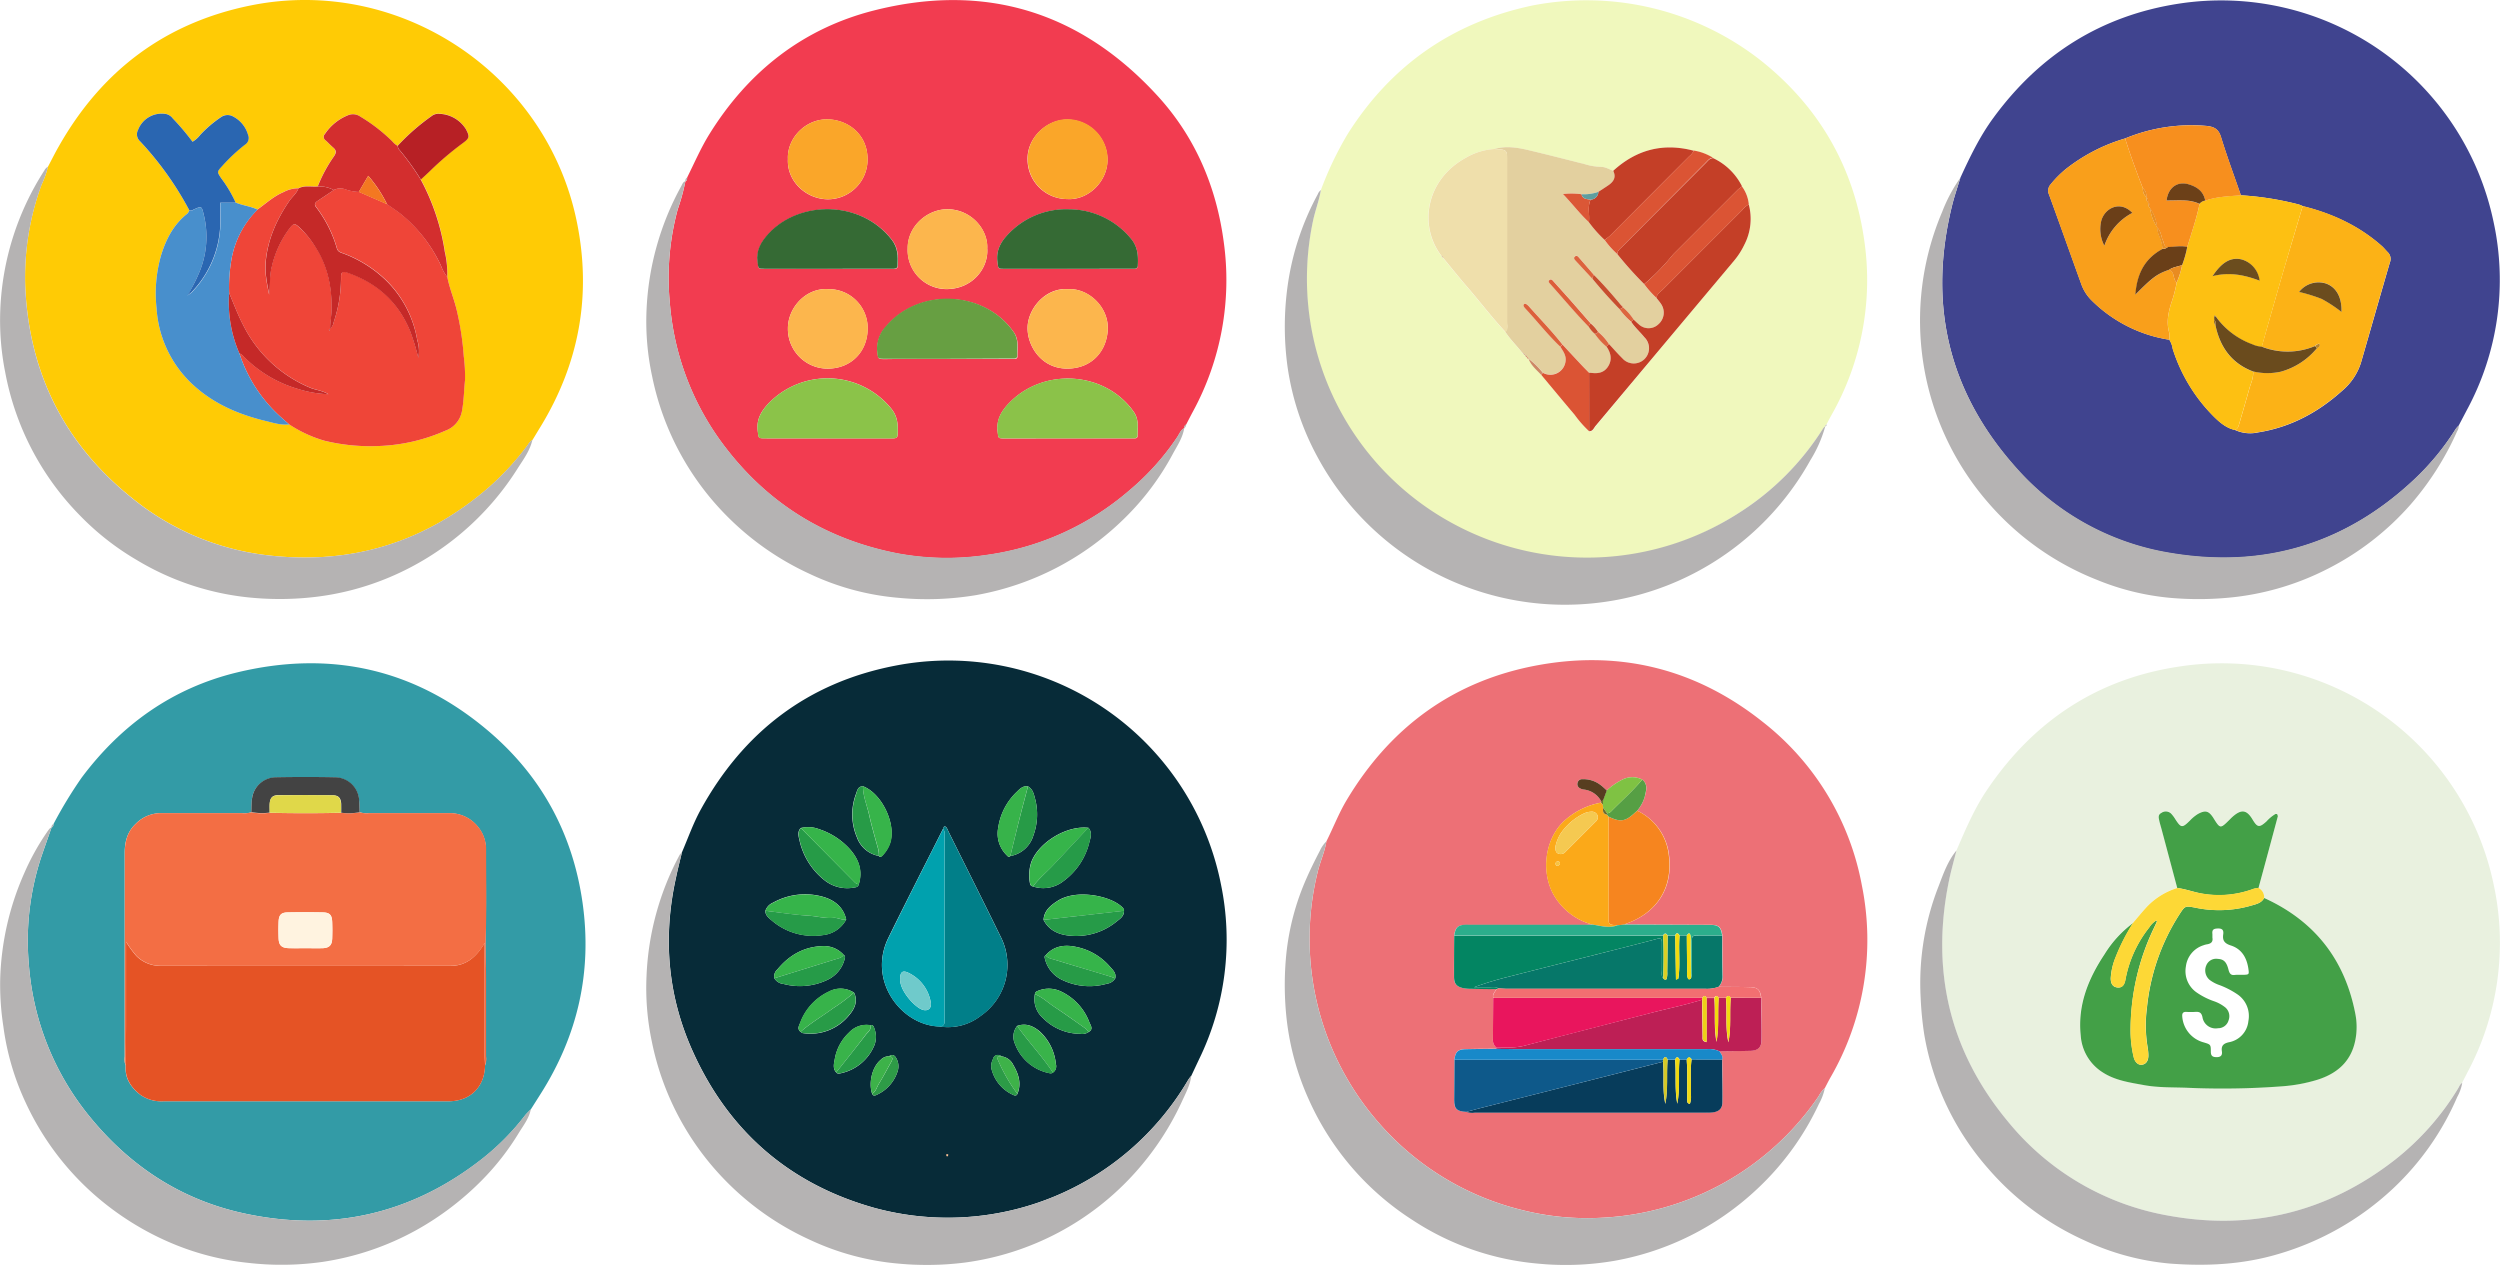
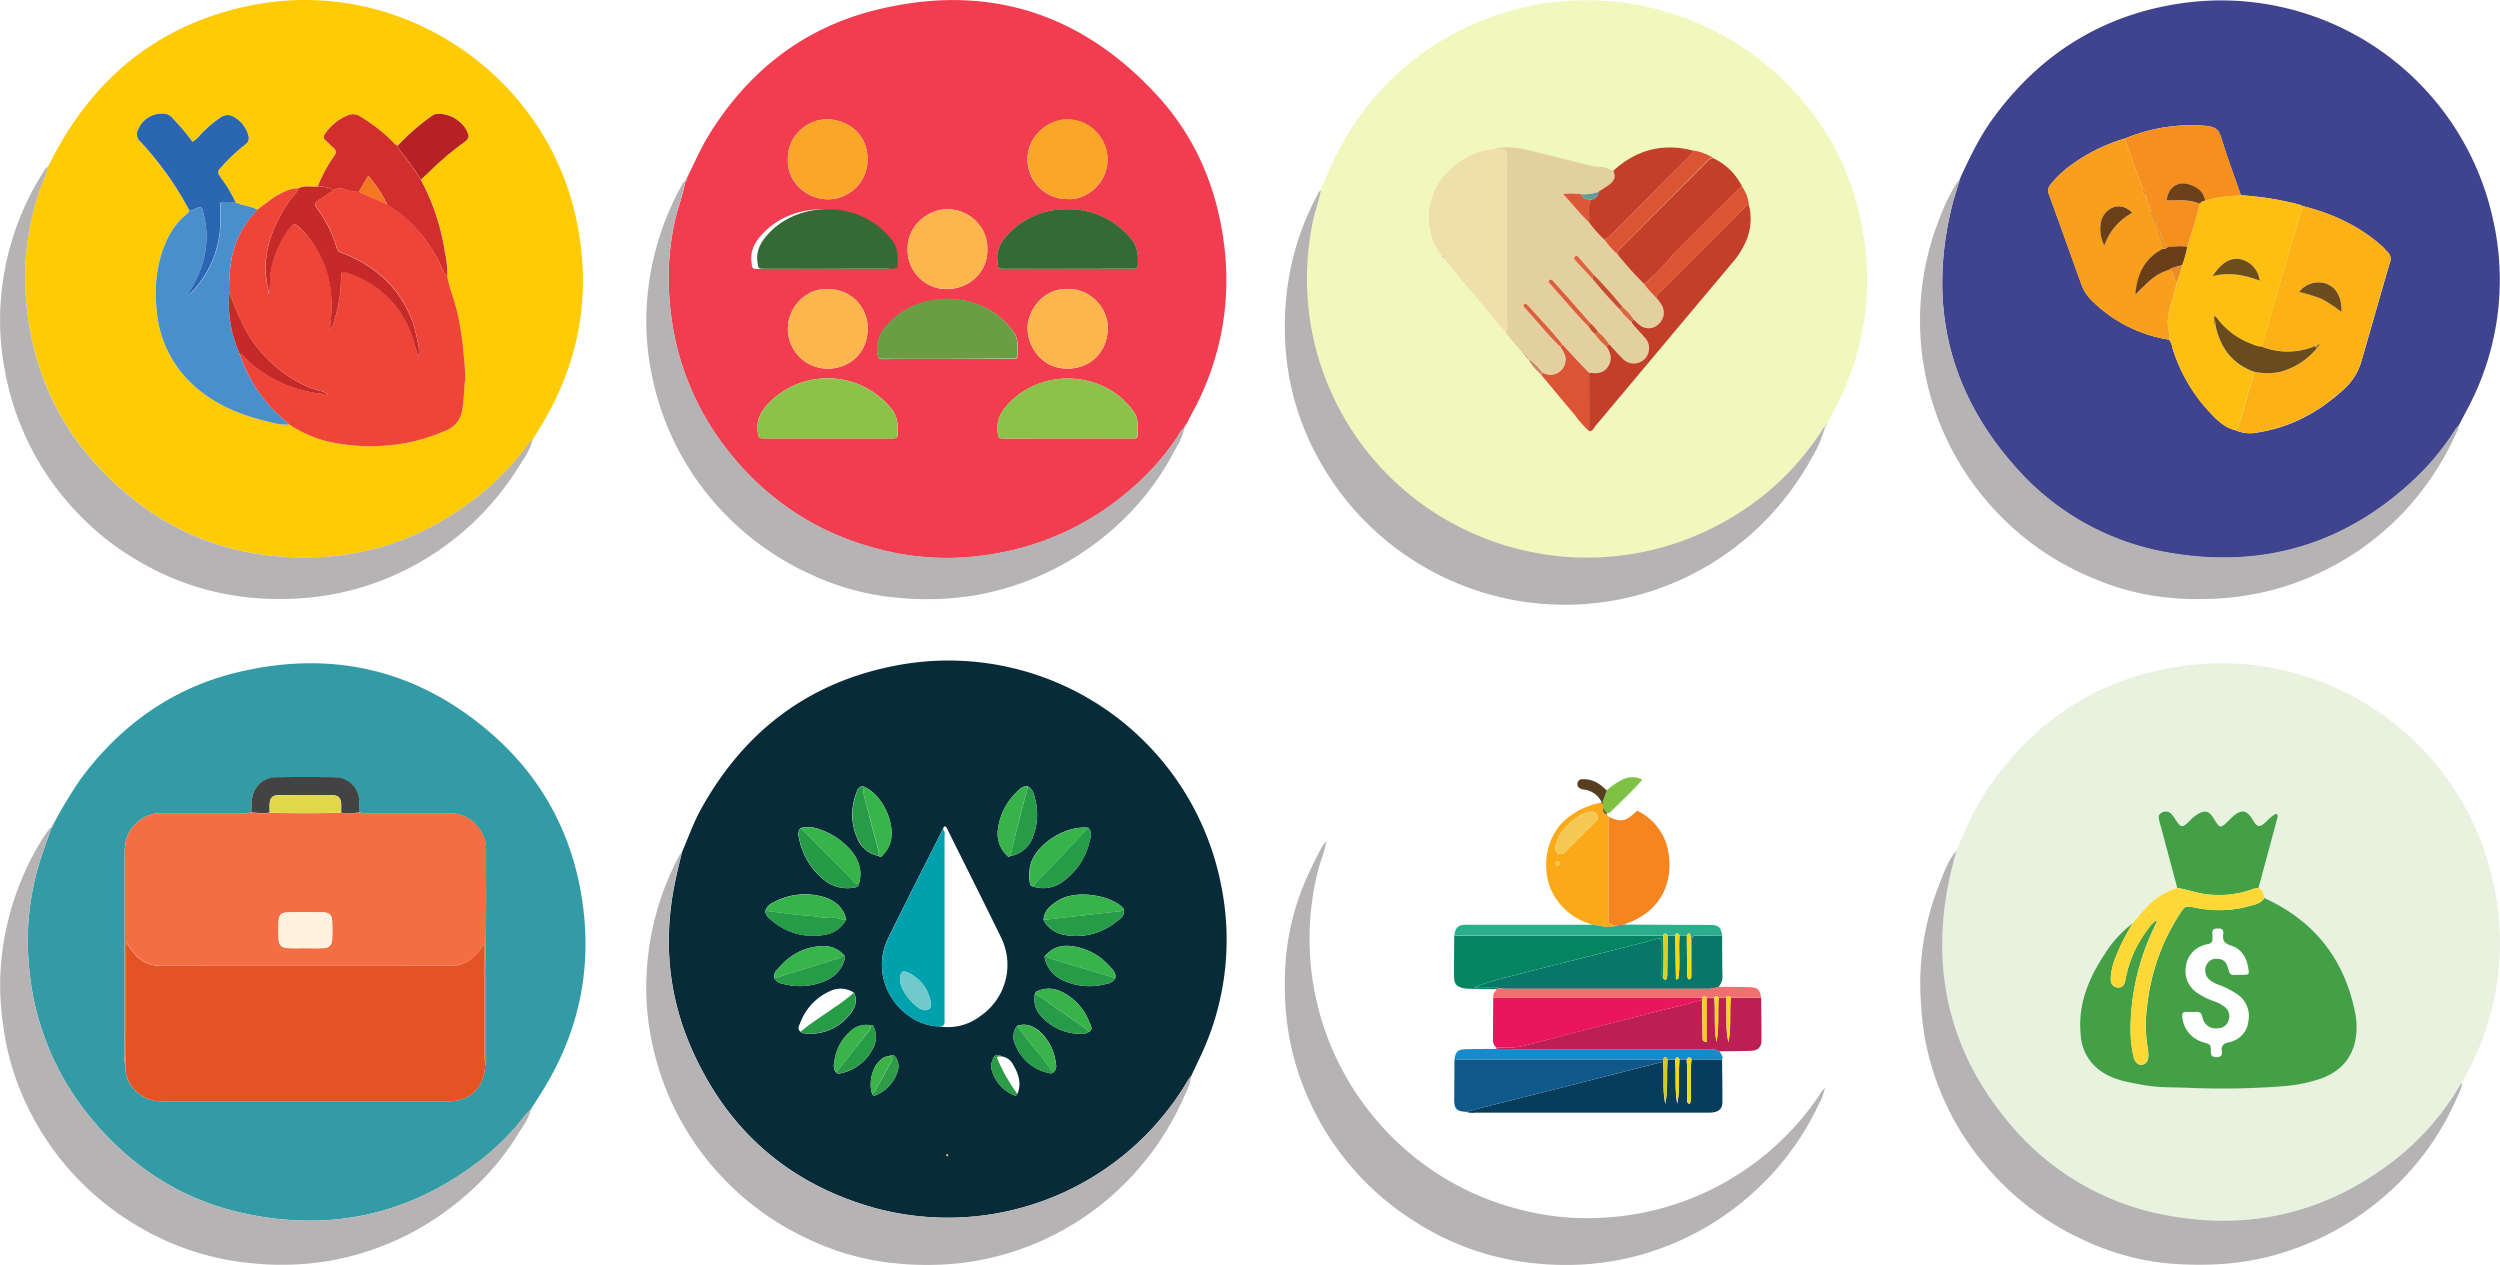
<svg xmlns="http://www.w3.org/2000/svg" viewBox="0 0 691.72 350">
  <defs>
    <style>.cls-1{fill:#072b38;}.cls-2{fill:#e9f1df;}.cls-3{fill:#f0f8bd;}.cls-4{fill:#f23c50;}.cls-5{fill:#ed7076;}.cls-6{fill:#40448f;}.cls-7{fill:#ffcb05;}.cls-8{fill:#339ba6;}.cls-9{fill:#b5b3b3;}.cls-10{fill:#fcc194;}.cls-11{fill:#017f89;}.cls-12{fill:#00a1ae;}.cls-13{fill:#36b44a;}.cls-14{fill:#269b47;}.cls-15{fill:#269b48;}.cls-16{fill:#37b34a;}.cls-17{fill:#37b44a;}.cls-18{fill:#279b47;}.cls-19{fill:#289b47;}.cls-20{fill:#39b34a;}.cls-21{fill:#3eb249;}.cls-22{fill:#2e9b47;}.cls-23{fill:#3db249;}.cls-24{fill:#2c9b47;}.cls-25{fill:#43a047;}.cls-26{fill:#fdd836;}.cls-27{fill:#e3d09f;}.cls-28{fill:#efdfab;}.cls-29{fill:#c43f27;}.cls-30{fill:#db5434;}.cls-31{fill:#cd8865;}.cls-32{fill:#cda17f;}.cls-33{fill:#d68560;}.cls-34{fill:#c98565;}.cls-35{fill:#bd856a;}.cls-36{fill:#8bc249;}.cls-37{fill:#8bc349;}.cls-38{fill:#679f42;}.cls-39{fill:#356a34;}.cls-40{fill:#fcb64d;}.cls-41{fill:#faa629;}.cls-42{fill:#073c5b;}.cls-43{fill:#067769;}.cls-44{fill:#bd1f55;}.cls-45{fill:#038562;}.cls-46{fill:#e9155d;}.cls-47{fill:#0e598a;}.cls-48{fill:#f6851f;}.cls-49{fill:#fba919;}.cls-50{fill:#2cae8c;}.cls-51{fill:#1889c9;}.cls-52{fill:#f26f71;}.cls-53{fill:#569f44;}.cls-54{fill:#7fc243;}.cls-55{fill:#573e20;}.cls-56{fill:#716e2b;}.cls-57{fill:#fcb216;}.cls-58{fill:#fdc012;}.cls-59{fill:#f99f1b;}.cls-60{fill:#f78f1e;}.cls-61{fill:#ef4538;}.cls-62{fill:#488fcc;}.cls-63{fill:#d32e2e;}.cls-64{fill:#2a66b1;}.cls-65{fill:#c52928;}.cls-66{fill:#b72025;}.cls-67{fill:#f36e44;}.cls-68{fill:#e55325;}.cls-69{fill:#434343;}.cls-70{fill:#6fcacb;}.cls-71{fill:#db5736;}.cls-72{fill:#dc5e3a;}.cls-73{fill:#dc603b;}.cls-74{fill:#c74d2e;}.cls-75{fill:#dc633d;}.cls-76{fill:#5f9e9f;}.cls-77{fill:#db653f;}.cls-78{fill:#dc663f;}.cls-79{fill:#c94e2e;}.cls-80{fill:#d5c827;}.cls-81{fill:#efd914;}.cls-82{fill:#f0da0f;}.cls-83{fill:#f1db0f;}.cls-84{fill:#dad024;}.cls-85{fill:#f1db0e;}.cls-86{fill:#eed017;}.cls-87{fill:#f5c951;}.cls-88{fill:#f6c344;}.cls-89{fill:#6e6c2d;}.cls-90{fill:#6a4b1d;}.cls-91{fill:#6b4c1e;}.cls-92{fill:#ba8425;}.cls-93{fill:#6a3f18;}.cls-94{fill:#6b4d1e;}.cls-95{fill:#6c4018;}.cls-96{fill:#e98c21;}.cls-97{fill:#956d25;}.cls-98{fill:#6b3f18;}.cls-99{fill:#e88f23;}.cls-100{fill:#f37821;}.cls-101{fill:#fff3e0;}.cls-102{fill:#e0d849;}</style>
  </defs>
  <title>Asset 41</title>
  <g id="Layer_2" data-name="Layer 2">
    <g id="Layer_1-2" data-name="Layer 1">
      <path class="cls-1" d="M188.69,235.81c1.72-4,3.14-8.08,5.24-11.88,11.81-21.39,29.52-35,53.54-39.7a76.87,76.87,0,0,1,90.35,60.44,75.51,75.51,0,0,1-6.11,48.54l-2.09,4.44a9.75,9.75,0,0,0-.87,1.16A77.11,77.11,0,0,1,242,334.22c-23.43-6.54-40.32-21.12-50.31-43.32-7-15.47-8.31-31.63-4.61-48.2C187.55,240.4,188.14,238.11,188.69,235.81Zm52.61,66.81c.35.82.94.46,1.42.23a10.63,10.63,0,0,0,5.72-6.7,4.45,4.45,0,0,0-.45-3.34c-.45-.89-1.09-1.16-2-.57a3.31,3.31,0,0,0-2.37,1.06C241.34,295.23,240.28,299.54,241.3,302.62Zm35.77-10.34a1.38,1.38,0,0,0-2.31.75,4.27,4.27,0,0,0-.45,2.6,10.63,10.63,0,0,0,6,7.3c.42.21.94.37,1.21-.29,1.2-2.92.27-5.55-1.19-8.05A4.19,4.19,0,0,0,277.07,292.28Zm-36.3-8.62a6.53,6.53,0,0,0-5.8,2,13.14,13.14,0,0,0-4,7.41c-.22,1.21-.62,2.57.42,3.69a.86.86,0,0,0,.88.28,13,13,0,0,0,9.67-7.84,6.42,6.42,0,0,0,0-4.57C241.78,284.06,241.56,283.46,240.77,283.66Zm40.67.2a4.76,4.76,0,0,0-.59,5,12.82,12.82,0,0,0,9.6,8.08,1,1,0,0,0,.9-.2,2.11,2.11,0,0,0,.8-2.36,14,14,0,0,0-4.47-9C285.9,283.88,283.86,283,281.44,283.86Zm-59.93,1.64c.21.13.4.33.62.36a13.75,13.75,0,0,0,13-5.18c1.37-1.63,2.29-3.74,1.2-6a6.79,6.79,0,0,0-6.95-.32,15.43,15.43,0,0,0-8,8.77C221,283.86,220.57,284.78,221.51,285.5Zm79.69.05c1.46-.78.5-1.93.21-2.71a15.39,15.39,0,0,0-7.94-8.55,7.79,7.79,0,0,0-6.41-.08,1,1,0,0,0-.72.87,7,7,0,0,0,2.23,6.61,14.64,14.64,0,0,0,10.31,4.36A3.19,3.19,0,0,0,301.2,285.55Zm-11.87-21.24c-.36.19-.34.51-.25.83a8.76,8.76,0,0,0,4.71,5.94,17.38,17.38,0,0,0,12.38,1.13,3.33,3.33,0,0,0,2.4-1.49c.37-1.49-.7-2.38-1.5-3.3a16.69,16.69,0,0,0-9.3-5.42C294.66,261.32,291.63,261.67,289.33,264.31Zm-50.56-46.76c-1.5,0-1.62,1.37-2,2.3a16.1,16.1,0,0,0,.33,11.86,7.92,7.92,0,0,0,6,5.11c.37.39.73.26,1-.06a9.37,9.37,0,0,0,2.09-3.28C248.16,228.24,244.06,219.55,238.77,217.55Zm-5.35,46.64a7.3,7.3,0,0,0-5.91-2.41c-5.17.19-9.2,2.57-12.42,6.46a2.55,2.55,0,0,0-.84,2.44,3.38,3.38,0,0,0,2.59,1.58A17.59,17.59,0,0,0,229.17,271a8.75,8.75,0,0,0,4.5-5.51C233.81,265,234,264.54,233.42,264.19Zm46.12-27.33a8.14,8.14,0,0,0,6.39-5.71,16.9,16.9,0,0,0,.42-10.31c-.32-1.23-.64-2.54-1.91-3.25-1.49-.26-2.37.81-3.25,1.65a17.13,17.13,0,0,0-5,9.8,8.36,8.36,0,0,0,2.37,7.6C278.79,236.89,279.09,237.31,279.54,236.86Zm-58-7.76c-1,1.06-.59,2.33-.33,3.46a19.38,19.38,0,0,0,7.05,11.1,10.07,10.07,0,0,0,8.07,1.91c.57-.08,1.15-.17,1.27-.9,1.13-3.63.08-6.75-2.3-9.54a19.77,19.77,0,0,0-8.71-5.72A8.31,8.31,0,0,0,221.59,229.1Zm79.53-.06c-5.91-.66-13.57,3.94-15.71,9.42a11.8,11.8,0,0,0-.38,6,.92.92,0,0,0,.8.8,9,9,0,0,0,8.53-1.52,18.71,18.71,0,0,0,7.12-10.82C301.78,231.69,302.25,230.24,301.12,229ZM311,252c0-.66-.49-1-.91-1.36-3.37-2.85-12.43-4.68-17.55-1.33-1.86,1.22-3.66,2.65-3.81,5.2,1.38,2.73,3.84,3.94,6.66,4.31a17.66,17.66,0,0,0,13.69-3.95C310,254.16,311.07,253.42,311,252Zm-99.25,0c0,1.31,1,2,1.84,2.72a17.53,17.53,0,0,0,14.12,4,8.25,8.25,0,0,0,6.42-4.32c-.8-3.49-3.3-5.38-6.48-6.29a18.22,18.22,0,0,0-13.76,1.64A3.71,3.71,0,0,0,211.78,252Zm49.14-22.63q-3,6-6.06,12c-3,6-6.1,12.08-9.06,18.16C240,271.4,249.4,283.7,259.86,284a14.76,14.76,0,0,0,11.48-2.93,17.16,17.16,0,0,0,5.49-22c-4.76-9.74-9.63-19.43-14.46-29.14a3.64,3.64,0,0,0-.57-1.07C261.15,228.31,261.06,229,260.92,229.4Z" />
      <path class="cls-2" d="M541.33,235.32c2.52-5.85,5-11.72,8.62-17,12.81-18.87,30.41-30.51,52.94-33.88A76.89,76.89,0,0,1,690,244.89a76.05,76.05,0,0,1-7.32,51.88c-.49,1-1,1.9-1.44,2.85-.62.34-.81,1-1.15,1.55a73.82,73.82,0,0,1-17.48,19.74c-18.51,14.49-39.52,19.62-62.54,15.46a73.6,73.6,0,0,1-44.59-26.13c-16.12-19.45-21.31-41.7-16.29-66.38C539.8,241,540.62,238.17,541.33,235.32Zm83.58,10.35q2.67-9.91,5.34-19.83c0-.19-.11-.44-.16-.65-.21,0-.4-.06-.52,0a10.75,10.75,0,0,0-2.42,2c-2,1.82-2.54,1.75-3.89-.5-1.61-2.68-3-2.9-5.45-.82-.31.27-.59.56-.88.85-2.6,2.54-2.6,2.54-4.49-.42a2.39,2.39,0,0,0-.13-.21c-1.23-1.81-2.15-2-4.13-.94a10.93,10.93,0,0,0-2.26,1.86c-2.13,2.09-2.44,2.05-4-.35a9.43,9.43,0,0,0-1.16-1.56,2.1,2.1,0,0,0-2.7-.24c-1,.51-.79,1.32-.61,2.12s.42,1.58.63,2.36l4.35,16.31a19.73,19.73,0,0,0-8.41,5.23c-1.33,1.44-2.56,3-3.84,4.44a30.92,30.92,0,0,0-7.9,8.62c-4.52,6.8-7.5,14.09-6.62,22.53a13.06,13.06,0,0,0,6,10.14c3.46,2.27,7.42,2.83,11.36,3.55,4.13.75,8.32.6,12.47.78a218.72,218.72,0,0,0,26-.43,43.89,43.89,0,0,0,9.61-1.79c5.59-1.74,9.43-5.12,10.56-11.07a18.79,18.79,0,0,0,0-7.09c-2.87-15-11.27-25.8-25.25-32.14A2.9,2.9,0,0,0,624.91,245.67Z" />
      <path class="cls-3" d="M365.47,52.59a94.21,94.21,0,0,1,7.39-15.47q18-28.54,51.05-35.58a78.22,78.22,0,0,1,63.31,15.21c16.14,12.84,25.79,29.54,28.63,50A75.59,75.59,0,0,1,506.66,115c-.44.79-.85,1.59-1.27,2.39a.53.53,0,0,0-.33.56h0a2.74,2.74,0,0,0-.53.48A74.87,74.87,0,0,1,481,142a77.2,77.2,0,0,1-117.77-80.7C363.84,58.38,365,55.57,365.47,52.59ZM422,98.3l0,0a.53.53,0,0,0,.51.53l0,0c0,.32.17.52.52.52l0,0c.68,1.84,2.17,3,3.45,4.4,3.09,3.7,6.16,7.42,9.28,11.09a30.59,30.59,0,0,0,4,4.55c1,0,1.29-.89,1.77-1.46Q460.62,95,479.73,72.2a20.79,20.79,0,0,0,2.92-4.52,15.52,15.52,0,0,0,1.22-11.15,10.07,10.07,0,0,0-1.92-5,17,17,0,0,0-8-7.81,14.26,14.26,0,0,0-5.33-2c-8.46-2.25-15.87-.32-22.3,5.56-1.13-.44-2.17-1.14-3.47-1.11a16,16,0,0,1-4.33-.72c-5.14-1.3-10.28-2.62-15.44-3.85-3.17-.76-6.38-1.31-9.63-.36a17.66,17.66,0,0,0-7.89,2.41c-11.18,6.14-13.07,18.89-6.8,27.1l.58.72c2.19,2.64,4.33,5.32,6.57,7.91,3.57,4.14,6.88,8.51,10.62,12.5,1.36,2.14,3.21,3.88,4.74,5.88Z" />
-       <path class="cls-4" d="M190.12,49.12c2-4,3.78-8.16,6.16-12C207,19.84,222.1,7.9,241.8,2.9c30.67-7.79,57.12.28,78.5,23.64,10.36,11.32,16.21,25,18.27,40.24A76.18,76.18,0,0,1,330,114c-.62,1.15-1.21,2.32-1.81,3.48a1,1,0,0,0-.52,1l0,0c-1,.54-1.36,1.61-1.93,2.47a70,70,0,0,1-13.23,14.75,76.34,76.34,0,0,1-39.14,17.83,74.53,74.53,0,0,1-24.85-.35c-19.36-3.73-35.32-13.27-47.46-28.92a75.23,75.23,0,0,1-15.73-40.53,72.52,72.52,0,0,1,2.18-25.75,58.39,58.39,0,0,0,2.13-7.77l0,0C190.09,50,190.13,49.55,190.12,49.12ZM295.27,121.3h16.91c.57,0,1.14,0,1.72,0s.85-.19.85-.68c0-2.24.44-4.47-1-6.59-7.87-11.34-25.1-12.51-34.71-2.33-2.13,2.25-3.43,4.66-3,7.88.23,1.67.09,1.73,1.86,1.74C283.67,121.32,289.47,121.3,295.27,121.3Zm-66.19,0H247c.71,0,1.34-.1,1.38-1,.11-2.54.09-4.9-1.7-7.15a22.71,22.71,0,0,0-34-1.57c-2.15,2.25-3.49,4.63-3,7.87.25,1.78.09,1.83,2,1.84C217.47,121.31,223.28,121.3,229.08,121.3Zm32.95-22H279c.58,0,1.15,0,1.72,0s.83-.24.81-.72c-.07-2.23.49-4.47-1-6.61-8-11.55-26.13-12.43-35.25-1.71a8.92,8.92,0,0,0-2.51,7.11c.21,1.91.07,2,2.14,2C250.59,99.28,256.31,99.27,262,99.27Zm33.27-24.9h16.91c.58,0,1.15,0,1.72,0a.87.87,0,0,0,.89-.94c.14-2.72,0-5.22-2-7.52a22.25,22.25,0,0,0-16.94-8A22,22,0,0,0,278.78,65c-2,2.13-3.18,4.44-2.8,7.47.24,1.86.08,1.92,1.92,1.93C283.7,74.39,289.5,74.37,295.3,74.37Zm-66.29,0H245.7c.58,0,1.15,0,1.72,0s1-.25,1-.85c.11-2.54.14-4.9-1.62-7.17-8.53-11-25.52-10.95-34.06-1.72-2.1,2.27-3.51,4.61-3.09,7.86.24,1.83.08,1.89,2,1.9C217.39,74.39,223.2,74.37,229,74.37ZM295.52,80c-6.38-.45-11.23,5.56-11.21,10.81,0,5,3.89,11.32,11.21,11.18,6.73-.12,10.75-5,11-10.93C306.7,84.76,301,79.7,295.52,80ZM218,44c-.31,6.13,4.93,11,10.89,11.15a11,11,0,0,0,11.15-11.22c-.07-6.73-5.34-10.76-11-10.9C222.93,32.87,217.75,38.21,218,44Zm55.15,24.89c.34-5.19-4.26-10.94-11-11-5.43,0-11,4.53-11,10.81A10.8,10.8,0,0,0,261.94,80C269.2,79.93,273.48,74.12,273.17,68.87Zm22.28-13.79c5.82.25,11.07-5,11-11a11.2,11.2,0,0,0-11.13-11c-5.77,0-11.16,5.06-11,11.11A11,11,0,0,0,295.45,55.08ZM229.1,80C223,79.63,218,85.09,218,90.87A11,11,0,0,0,229.15,102c6.42-.09,10.91-4.76,10.92-11.17A10.78,10.78,0,0,0,229.1,80Z" />
-       <path class="cls-5" d="M367,232.79c1.88-3.72,3.37-7.63,5.5-11.23,12.15-20.43,29.81-33.31,53.19-37.54,22.87-4.14,43.74,1.18,62,15.69a74.54,74.54,0,0,1,27.45,45.19,76,76,0,0,1-8.72,53.31c-.52.92-1,1.88-1.49,2.82a8.33,8.33,0,0,0-1.76,2.33,77.09,77.09,0,0,1-59.56,33.55,73.51,73.51,0,0,1-22.83-2.2,76.51,76.51,0,0,1-39.31-24.08,77.28,77.28,0,0,1-16.76-69.85C365.42,238.09,366.57,235.55,367,232.79Zm76-11.14c0,.14,0,.28,0,.43a20.65,20.65,0,0,0-10.5,5.35c-5.41,5.37-6.14,14.87-2.09,21a17.53,17.53,0,0,0,10.24,7.4c-.57,0-1.14.08-1.7.08H407.14c-.65,0-1.31,0-2,0-1.84.14-2.49.84-2.8,2.94,0,3.82-.09,7.64-.05,11.46,0,1.88.71,2.66,2.51,3.07a10.43,10.43,0,0,0,2.17.19c2.36.05,4.71.07,7.07.1-.39.77-1.19,1.39-.89,2.42,0,3.8-.05,7.61-.07,11.41a2.63,2.63,0,0,0,1,2.37.42.42,0,0,0,0,.31c-2.87,0-5.73,0-8.59.1-2.14.05-2.78.71-3.08,2.9,0,3.72-.1,7.43-.08,11.14,0,2.53.69,3.15,3.35,3.3a5.34,5.34,0,0,0,2.41.21h63.81a16,16,0,0,0,2-.06c1.81-.25,2.68-1.08,2.7-2.88,0-3.93,0-7.85-.08-11.77.26-.93-.36-1.56-.76-2.26,2.85,0,5.7-.06,8.55-.13,2.06-.05,3.08-1,3.09-2.94,0-3.91,0-7.82-.07-11.73-.28-2.16-1-2.87-3-2.92-2.93-.08-5.86-.07-8.8-.1a4.06,4.06,0,0,0,1.13-2.83c-.07-3.8-.07-7.59-.09-11.39-.32-2.18-.88-2.78-2.8-2.93-.64,0-1.3,0-1.95,0l-22.21-.09a2.14,2.14,0,0,1,.41-.25c8.45-3,12.9-9.87,11.81-18.77A15.53,15.53,0,0,0,453,224.31a10.67,10.67,0,0,0,2.06-3.76c.39-1.65,1.06-3.44-.66-4.84a6.09,6.09,0,0,0-5.5,0,19.59,19.59,0,0,0-4.33,3c-.6-.53-1.17-1.11-1.82-1.58a7.72,7.72,0,0,0-5-1.54,1.24,1.24,0,0,0-1.25.94,1.3,1.3,0,0,0,.72,1.61,2.55,2.55,0,0,0,.92.3A6.2,6.2,0,0,1,443,221.65Z" />
+       <path class="cls-4" d="M190.12,49.12c2-4,3.78-8.16,6.16-12C207,19.84,222.1,7.9,241.8,2.9c30.67-7.79,57.12.28,78.5,23.64,10.36,11.32,16.21,25,18.27,40.24A76.18,76.18,0,0,1,330,114c-.62,1.15-1.21,2.32-1.81,3.48a1,1,0,0,0-.52,1l0,0c-1,.54-1.36,1.61-1.93,2.47a70,70,0,0,1-13.23,14.75,76.34,76.34,0,0,1-39.14,17.83,74.53,74.53,0,0,1-24.85-.35c-19.36-3.73-35.32-13.27-47.46-28.92a75.23,75.23,0,0,1-15.73-40.53,72.52,72.52,0,0,1,2.18-25.75,58.39,58.39,0,0,0,2.13-7.77l0,0C190.09,50,190.13,49.55,190.12,49.12ZM295.27,121.3h16.91c.57,0,1.14,0,1.72,0s.85-.19.85-.68c0-2.24.44-4.47-1-6.59-7.87-11.34-25.1-12.51-34.71-2.33-2.13,2.25-3.43,4.66-3,7.88.23,1.67.09,1.73,1.86,1.74C283.67,121.32,289.47,121.3,295.27,121.3Zm-66.19,0H247c.71,0,1.34-.1,1.38-1,.11-2.54.09-4.9-1.7-7.15a22.71,22.71,0,0,0-34-1.57c-2.15,2.25-3.49,4.63-3,7.87.25,1.78.09,1.83,2,1.84C217.47,121.31,223.28,121.3,229.08,121.3Zm32.95-22H279c.58,0,1.15,0,1.72,0s.83-.24.81-.72c-.07-2.23.49-4.47-1-6.61-8-11.55-26.13-12.43-35.25-1.71a8.92,8.92,0,0,0-2.51,7.11c.21,1.91.07,2,2.14,2C250.59,99.28,256.31,99.27,262,99.27Zm33.27-24.9h16.91c.58,0,1.15,0,1.72,0a.87.87,0,0,0,.89-.94c.14-2.72,0-5.22-2-7.52a22.25,22.25,0,0,0-16.94-8A22,22,0,0,0,278.78,65c-2,2.13-3.18,4.44-2.8,7.47.24,1.86.08,1.92,1.92,1.93C283.7,74.39,289.5,74.37,295.3,74.37Zm-66.29,0H245.7s1-.25,1-.85c.11-2.54.14-4.9-1.62-7.17-8.53-11-25.52-10.95-34.06-1.72-2.1,2.27-3.51,4.61-3.09,7.86.24,1.83.08,1.89,2,1.9C217.39,74.39,223.2,74.37,229,74.37ZM295.52,80c-6.38-.45-11.23,5.56-11.21,10.81,0,5,3.89,11.32,11.21,11.18,6.73-.12,10.75-5,11-10.93C306.7,84.76,301,79.7,295.52,80ZM218,44c-.31,6.13,4.93,11,10.89,11.15a11,11,0,0,0,11.15-11.22c-.07-6.73-5.34-10.76-11-10.9C222.93,32.87,217.75,38.21,218,44Zm55.15,24.89c.34-5.19-4.26-10.94-11-11-5.43,0-11,4.53-11,10.81A10.8,10.8,0,0,0,261.94,80C269.2,79.93,273.48,74.12,273.17,68.87Zm22.28-13.79c5.82.25,11.07-5,11-11a11.2,11.2,0,0,0-11.13-11c-5.77,0-11.16,5.06-11,11.11A11,11,0,0,0,295.45,55.08ZM229.1,80C223,79.63,218,85.09,218,90.87A11,11,0,0,0,229.15,102c6.42-.09,10.91-4.76,10.92-11.17A10.78,10.78,0,0,0,229.1,80Z" />
      <path class="cls-6" d="M542.41,49.18c2.63-5.73,5.36-11.41,9.1-16.52C564.34,15.11,581.37,4.3,602.93,1a77,77,0,0,1,87,60.36,75.62,75.62,0,0,1-7.4,52.13l-2.28,4.34a7.66,7.66,0,0,0-.8.91,70.89,70.89,0,0,1-11.52,14c-19,17.84-41.53,24.6-67.08,20.38a72.34,72.34,0,0,1-43.35-24C539,108.11,533.44,84,540.11,56.9,540.75,54.3,541.64,51.75,542.41,49.18ZM588,38.31a48.7,48.7,0,0,0-16.44,8.5A29.14,29.14,0,0,0,567.42,51a2.62,2.62,0,0,0-.43,2.91c3,8.21,5.93,16.45,8.89,24.68a11.88,11.88,0,0,0,2.69,4.35A39,39,0,0,0,600.25,94a6.25,6.25,0,0,1,.92,2.5,46.2,46.2,0,0,0,11.32,18.7c1.68,1.66,3.48,3.23,5.9,3.77a10,10,0,0,0,6.43.67c9-1.42,16.65-5.56,23.33-11.6a16.71,16.71,0,0,0,5.1-7.66c2.69-9.24,5.31-18.5,8-27.73a2.59,2.59,0,0,0-.61-2.87c-.52-.52-1-1.11-1.51-1.6-6.36-5.66-13.85-9.09-22-11.14a7.76,7.76,0,0,0-1.12-.46,84.41,84.41,0,0,0-16-2.54c-1.86-5.39-3.85-10.74-5.52-16.19-.66-2.14-1.9-2.76-3.85-3A47.86,47.86,0,0,0,588,38.31Z" />
      <path class="cls-7" d="M13.28,46.11c1-1.87,1.93-3.78,3-5.63,11.89-21,29.53-34.24,53.22-39,41.26-8.28,82.06,19.06,90.19,60.34,4,20.06.5,38.84-10.16,56.3-.73,1.18-1.44,2.37-2.16,3.56a4.62,4.62,0,0,0-1.31,1.44,75.92,75.92,0,0,1-10.6,11.56c-17.72,15.45-38.34,21.72-61.59,18.94a72.65,72.65,0,0,1-37.26-15.77C17.94,122.93,8.14,103.4,7,79.6a74.32,74.32,0,0,1,4.46-28.42A27.51,27.51,0,0,0,13.28,46.11ZM110,40.34a4.82,4.82,0,0,1-1.49-1.24,46.77,46.77,0,0,0-8.86-6.86,3.54,3.54,0,0,0-3.46-.34,13.94,13.94,0,0,0-6.33,5.17A1.11,1.11,0,0,0,90,38.76c.72.66,1.38,1.4,2.12,2s1,1.39.28,2.45a39.9,39.9,0,0,0-4.51,8.36c-1.78.16-3.63-.37-5.35.52a8.67,8.67,0,0,0-4.16,1.07c-2.7,1.15-4.84,3.14-7.19,4.82-1.91-.94-4.06-1.12-6-1.93a35.09,35.09,0,0,0-4-6.74c-1.19-1.79-1.21-1.78.3-3.43a47.54,47.54,0,0,1,6.26-5.86,2.17,2.17,0,0,0,.86-2.74,8.21,8.21,0,0,0-4-5,3.14,3.14,0,0,0-3.44.09,33.14,33.14,0,0,0-5.78,4.92,7.54,7.54,0,0,1-2.14,1.91,67.28,67.28,0,0,0-5.45-6.44,3.24,3.24,0,0,0-1.77-1.22A7,7,0,0,0,38.18,36a2.54,2.54,0,0,0,.54,3.07A89.43,89.43,0,0,1,52.37,58.16a2,2,0,0,1-.82,1.18C48,62.26,46,66.11,44.64,70.41a38,38,0,0,0-1.33,14.8,31.41,31.41,0,0,0,10.41,21.52c5.69,5.12,12.49,8,19.81,9.74,2.12.51,4.26,1.21,6.51.94a35.57,35.57,0,0,0,9.71,4.53,53.4,53.4,0,0,0,14.7,1.48,49.91,49.91,0,0,0,18.71-4.23,7.13,7.13,0,0,0,4.66-5.54c.51-2.82.55-5.66.83-8.49a44,44,0,0,0-.35-6.58,79.54,79.54,0,0,0-1.84-12.3c-.67-3.28-2.08-6.35-2.71-9.64a26.83,26.83,0,0,0-.64-7,61.38,61.38,0,0,0-6.66-20c.83-.78,1.68-1.54,2.49-2.34a86.1,86.1,0,0,1,9.1-7.74c1.91-1.37,2-1.76.87-3.84a9,9,0,0,0-8-4.27,3.14,3.14,0,0,0-1.54.66A59.6,59.6,0,0,0,110,40.34Z" />
      <path class="cls-8" d="M14.8,228a120.61,120.61,0,0,1,7.76-12.79c11-14.72,25.19-24.83,43-29.15,26.06-6.3,49.71-.94,70.13,16.68,14.36,12.4,22.83,28.24,25.5,47.06,2.7,19.09-1.32,36.73-11.69,53l-2.63,4.15c-.56.59-1.17,1.14-1.67,1.78a68,68,0,0,1-11.5,11.69C114.1,335.9,91.89,341,67.57,335.74c-17-3.67-31-12.64-42.17-26.08A75.32,75.32,0,0,1,8,267a74,74,0,0,1,3.53-30.22c.9-2.62,1.83-5.23,2.74-7.84l0,0C14.7,228.78,14.77,228.39,14.8,228Zm84.71-3.24c-.05-1.14,0-2.29-.17-3.42a6.72,6.72,0,0,0-6.74-6.21c-5.48-.11-11-.1-16.45,0a6.69,6.69,0,0,0-6.41,5.72c-.21,1.29-.17,2.61-.25,3.91a6.68,6.68,0,0,1-2.67.23q-11.16,0-22.32,0a9.82,9.82,0,0,0-7,3c-2.31,2.2-3,5-3,8,0,8.82,0,17.65,0,26.48q0,15,0,29.93a4.72,4.72,0,0,0,.25,2.41c-.24,3.53,1.45,6.1,4.13,8.14a10.18,10.18,0,0,0,6.49,1.75q38.85,0,77.69,0c.49,0,1,0,1.47,0,5.74-.19,9.52-4.05,9.66-9.86a5.44,5.44,0,0,0,.25-2.65q0-10.8,0-21.59c0-3.84-.21-7.69-.09-11.52.25-7.93.08-15.86.1-23.79a9.72,9.72,0,0,0-2.12-6.39,10,10,0,0,0-8.1-3.9H102.18A6.69,6.69,0,0,1,99.51,224.73Z" />
      <path class="cls-9" d="M367,232.79c-.45,2.76-1.6,5.3-2.3,8a77.28,77.28,0,0,0,16.76,69.85,76.51,76.51,0,0,0,39.31,24.08,73.51,73.51,0,0,0,22.83,2.2,77.09,77.09,0,0,0,59.56-33.55,8.33,8.33,0,0,1,1.76-2.33,15.17,15.17,0,0,1-1.61,4.33,76.4,76.4,0,0,1-17.55,24,77.34,77.34,0,0,1-38.94,19.46,79.51,79.51,0,0,1-21.27.8,74.75,74.75,0,0,1-34.63-12,76.77,76.77,0,0,1-28.76-33.33A74.2,74.2,0,0,1,356,282a86.58,86.58,0,0,1-.24-16.41,69.22,69.22,0,0,1,5.2-21.33c1.26-3,2.72-5.95,4.23-8.86A8.66,8.66,0,0,1,367,232.79Z" />
      <path class="cls-9" d="M188.69,235.81c-.55,2.3-1.14,4.59-1.65,6.89-3.7,16.57-2.35,32.73,4.61,48.2,10,22.2,26.88,36.78,50.31,43.32a77.11,77.11,0,0,0,86.79-35.41,9.75,9.75,0,0,1,.87-1.16c-.31,2.56-1.55,4.81-2.58,7.09a78.48,78.48,0,0,1-12.71,19.43,77,77,0,0,1-47.47,25.18,84.5,84.5,0,0,1-18.12.29A72.41,72.41,0,0,1,224,343a77.59,77.59,0,0,1-23-16.07,76.56,76.56,0,0,1-20.62-38.62A71.76,71.76,0,0,1,178.89,270a77.35,77.35,0,0,1,9.18-33.5A4.28,4.28,0,0,1,188.69,235.81Z" />
      <path class="cls-9" d="M14.27,228.94c-.91,2.61-1.84,5.22-2.74,7.84A74,74,0,0,0,8,267a75.32,75.32,0,0,0,17.4,42.66c11.12,13.44,25.19,22.41,42.17,26.08,24.32,5.27,46.53.16,66.14-15.4a68,68,0,0,0,11.5-11.69c.5-.64,1.11-1.19,1.67-1.78-.46,2.48-2,4.44-3.28,6.51a70.67,70.67,0,0,1-10.22,13.13,80.5,80.5,0,0,1-18.27,13.89,77.06,77.06,0,0,1-25.85,8.75,81,81,0,0,1-20.76.25,73.84,73.84,0,0,1-19.88-4.95,79,79,0,0,1-23-14.32A76.86,76.86,0,0,1,7,304.86,71.59,71.59,0,0,1,.93,284a75.76,75.76,0,0,1-.88-12.93,77.56,77.56,0,0,1,6.64-29.42,67.37,67.37,0,0,1,6.56-11.76C13.53,229.53,13.76,229.09,14.27,228.94Z" />
      <path class="cls-9" d="M365.47,52.59c-.49,3-1.63,5.79-2.22,8.75a77,77,0,0,0,39.38,83.85A77.64,77.64,0,0,0,481,142a74.87,74.87,0,0,0,23.51-23.58,2.74,2.74,0,0,1,.53-.48,36.13,36.13,0,0,1-4.13,9.39,77.72,77.72,0,0,1-39.84,34.75,77.76,77.76,0,0,1-96.54-35.65,74,74,0,0,1-8.29-25,82.1,82.1,0,0,1-.17-20.78,74.7,74.7,0,0,1,8.55-26.92A2.56,2.56,0,0,1,365.47,52.59Z" />
      <path class="cls-9" d="M541.33,235.32c-.71,2.85-1.53,5.67-2.11,8.54-5,24.68.17,46.93,16.29,66.38a73.6,73.6,0,0,0,44.59,26.13c23,4.16,44-1,62.54-15.46a73.82,73.82,0,0,0,17.48-19.74c.34-.55.53-1.21,1.15-1.55a12.22,12.22,0,0,1-1.38,3.89,75.87,75.87,0,0,1-17.75,25.33A78.57,78.57,0,0,1,630.29,347c-9.82,2.91-19.82,3.37-29.85,2.62a70.06,70.06,0,0,1-23.76-6.45,77.1,77.1,0,0,1-26.54-19.8,75.09,75.09,0,0,1-17.72-37.12,92.08,92.08,0,0,1-1-10.22,73.56,73.56,0,0,1,5-30.91C537.72,241.71,538.94,238.21,541.33,235.32Z" />
      <path class="cls-9" d="M13.28,46.11a27.51,27.51,0,0,1-1.79,5.07A74.32,74.32,0,0,0,7,79.6c1.11,23.8,10.91,43.33,29.56,58.25a72.65,72.65,0,0,0,37.26,15.77c23.25,2.78,43.87-3.49,61.59-18.94A75.92,75.92,0,0,0,146,123.12a4.62,4.62,0,0,1,1.31-1.44c-.65,2.94-2.42,5.35-4,7.8a77.45,77.45,0,0,1-35.48,30.22,75.69,75.69,0,0,1-20.76,5.48,84.07,84.07,0,0,1-16.4.29,74.82,74.82,0,0,1-33-10.62,73.65,73.65,0,0,1-15.57-12.24A76.44,76.44,0,0,1,1.44,103,73.38,73.38,0,0,1,.08,85.7a76.7,76.7,0,0,1,12.2-38.54A2.59,2.59,0,0,1,13.28,46.11Z" />
      <path class="cls-9" d="M189.64,50.13a58.39,58.39,0,0,1-2.13,7.77,72.52,72.52,0,0,0-2.18,25.75,75.23,75.23,0,0,0,15.73,40.53c12.14,15.65,28.1,25.19,47.46,28.92a74.53,74.53,0,0,0,24.85.35,76.34,76.34,0,0,0,39.14-17.83,70,70,0,0,0,13.23-14.75c.57-.86.92-1.93,1.93-2.47-.41,2.75-2,5-3.25,7.35a72.79,72.79,0,0,1-13.2,17.58,77.87,77.87,0,0,1-41.13,21.33,82.4,82.4,0,0,1-21.49.75,71.51,71.51,0,0,1-24.69-6.68,77.85,77.85,0,0,1-22.25-15.41,76.46,76.46,0,0,1-21.2-39.09A72.12,72.12,0,0,1,178.88,86a78,78,0,0,1,9.67-34.6C188.82,50.88,189,50.34,189.64,50.13Z" />
      <path class="cls-9" d="M542.41,49.18c-.77,2.57-1.66,5.12-2.3,7.72C533.44,84,539,108.11,557.54,129a72.34,72.34,0,0,0,43.35,24c25.55,4.22,48.09-2.54,67.08-20.38a70.89,70.89,0,0,0,11.52-14,7.66,7.66,0,0,1,.8-.91,2.63,2.63,0,0,1-.44,1.63A80.74,80.74,0,0,1,667,139.57a76.75,76.75,0,0,1-23.1,17.89,75.33,75.33,0,0,1-25.16,7.69,88.68,88.68,0,0,1-18.35.26,70.1,70.1,0,0,1-20.13-4.95,77.25,77.25,0,0,1-30.29-21.53,76.81,76.81,0,0,1-12.59-80.32A43.5,43.5,0,0,1,542.41,49.18Z" />
      <path class="cls-9" d="M14.8,228c0,.42-.1.81-.55,1A.93.93,0,0,1,14.8,228Z" />
      <path class="cls-9" d="M327.65,118.44a1,1,0,0,1,.52-1A1,1,0,0,1,327.65,118.44Z" />
      <path class="cls-9" d="M190.12,49.12c0,.43,0,.84-.5,1A1,1,0,0,1,190.12,49.12Z" />
      <path class="cls-10" d="M262.33,319.34c.07.24,0,.59-.16.6-.45.05-.34-.34-.32-.62A1.55,1.55,0,0,0,262.33,319.34Z" />
      <path class="cls-9" d="M505.06,118a.53.53,0,0,1,.33-.56A.51.51,0,0,1,505.06,118Z" />
-       <path class="cls-11" d="M260.92,229.4c.14-.45.23-1.09.88-.48a3.64,3.64,0,0,1,.57,1.07c4.83,9.71,9.7,19.4,14.46,29.14a17.16,17.16,0,0,1-5.49,22A14.78,14.78,0,0,1,259.85,284c1.81,0,1.5-1.31,1.5-2.42q0-24.94,0-49.89C261.34,230.94,261.58,230.08,260.92,229.4Z" />
      <path class="cls-12" d="M260.92,229.4c.66.68.42,1.54.42,2.33q0,24.95,0,49.89c0,1.11.31,2.43-1.5,2.42C249.4,283.7,240,271.4,245.8,259.56c3-6.08,6-12.11,9.06-18.16Q257.88,235.39,260.92,229.4Zm-11.87,41.43c-.18,3.21,4,7.82,6.18,8.55,1.51.51,2.62-.4,2.3-2.05a11.07,11.07,0,0,0-6.07-8.11C249.77,268.37,249.08,268.89,249.05,270.83Z" />
      <path class="cls-13" d="M211.78,252a3.71,3.71,0,0,1,2.14-2.21,18.22,18.22,0,0,1,13.76-1.64c3.18.91,5.68,2.8,6.48,6.29-1.25.2-2.35-.59-3.6-.48-2.28.21-4.5-.45-6.76-.59C219.78,253.14,215.78,252.51,211.78,252Z" />
      <path class="cls-13" d="M288.76,254.52c.15-2.55,1.95-4,3.81-5.2,5.12-3.35,14.18-1.52,17.55,1.33.42.36.91.7.91,1.36Z" />
      <path class="cls-13" d="M285.83,245.27a.92.92,0,0,1-.8-.8,11.8,11.8,0,0,1,.38-6c2.14-5.48,9.8-10.08,15.71-9.42l-9.61,10.26C289.64,241.3,287.47,243,285.83,245.27Z" />
      <path class="cls-14" d="M237.65,244.67c-.12.73-.7.82-1.27.9a10.07,10.07,0,0,1-8.07-1.91,19.38,19.38,0,0,1-7.05-11.1c-.26-1.13-.63-2.4.33-3.46L236.38,244A1.93,1.93,0,0,0,237.65,244.67Z" />
      <path class="cls-15" d="M288.76,254.52,311,252c0,1.41-1,2.15-1.92,2.87a17.66,17.66,0,0,1-13.69,3.95C292.6,258.46,290.14,257.25,288.76,254.52Z" />
      <path class="cls-13" d="M237.65,244.67a1.93,1.93,0,0,1-1.27-.64L221.59,229.1a8.31,8.31,0,0,1,5,.31,19.77,19.77,0,0,1,8.71,5.72C237.73,237.92,238.78,241,237.65,244.67Z" />
      <path class="cls-15" d="M211.78,252c4,.48,8,1.11,12,1.37,2.26.14,4.48.8,6.76.59,1.25-.11,2.35.68,3.6.48a8.25,8.25,0,0,1-6.42,4.32,17.53,17.53,0,0,1-14.12-4C212.78,254.06,211.78,253.34,211.78,252Z" />
      <path class="cls-15" d="M285.83,245.27c1.64-2.24,3.81-4,5.68-6L301.12,229c1.13,1.2.66,2.65.36,3.89a18.71,18.71,0,0,1-7.12,10.82A9,9,0,0,1,285.83,245.27Z" />
      <path class="cls-16" d="M279.54,236.86c-.45.45-.75,0-1-.22a8.36,8.36,0,0,1-2.37-7.6,17.13,17.13,0,0,1,5-9.8c.88-.84,1.76-1.91,3.25-1.65-.74,2.81-1.51,5.62-2.22,8.45C281.3,229.64,280.43,233.25,279.54,236.86Z" />
      <path class="cls-17" d="M214.25,270.68a2.55,2.55,0,0,1,.84-2.44c3.22-3.89,7.25-6.27,12.42-6.46a7.3,7.3,0,0,1,5.91,2.41c-.52.85-1.43,1-2.28,1.24Z" />
      <path class="cls-17" d="M238.77,217.55c5.29,2,9.39,10.69,7.53,15.93a9.37,9.37,0,0,1-2.09,3.28c-.31.32-.67.45-1,.06a7.8,7.8,0,0,0-.21-1.92c-.88-3.18-1.81-6.36-2.53-9.58C239.85,222.74,238.78,220.25,238.77,217.55Z" />
      <path class="cls-13" d="M289.33,264.31c2.3-2.64,5.33-3,8.44-2.31a16.69,16.69,0,0,1,9.3,5.42c.8.92,1.87,1.81,1.5,3.3-.45-.17-.9-.38-1.36-.52-5-1.52-10.06-3-15.08-4.56C291.16,265.34,290,265.24,289.33,264.31Z" />
      <path class="cls-15" d="M214.25,270.68l16.89-5.25c.85-.26,1.76-.39,2.28-1.24.53.35.39.85.25,1.31a8.75,8.75,0,0,1-4.5,5.51,17.59,17.59,0,0,1-12.33,1.25A3.38,3.38,0,0,1,214.25,270.68Z" />
      <path class="cls-18" d="M289.33,264.31c.7.93,1.83,1,2.8,1.33,5,1.56,10.06,3,15.08,4.56.46.14.91.35,1.36.52a3.33,3.33,0,0,1-2.4,1.49,17.38,17.38,0,0,1-12.38-1.13,8.76,8.76,0,0,1-4.71-5.94C289,264.82,289,264.5,289.33,264.31Z" />
      <path class="cls-18" d="M238.77,217.55c0,2.7,1.08,5.19,1.66,7.77.72,3.22,1.65,6.4,2.53,9.58a7.8,7.8,0,0,1,.21,1.92,7.92,7.92,0,0,1-6-5.11,16.1,16.1,0,0,1-.33-11.86C237.15,218.92,237.27,217.58,238.77,217.55Z" />
      <path class="cls-18" d="M279.54,236.86c.89-3.61,1.76-7.22,2.68-10.82.71-2.83,1.48-5.64,2.22-8.45,1.27.71,1.59,2,1.91,3.25a16.9,16.9,0,0,1-.42,10.31A8.14,8.14,0,0,1,279.54,236.86Z" />
      <path class="cls-16" d="M286.34,275.08a1,1,0,0,1,.72-.87,7.79,7.79,0,0,1,6.41.08,15.39,15.39,0,0,1,7.94,8.55c.29.78,1.25,1.93-.21,2.71a5,5,0,0,0-.77-.92c-2.92-2.06-5.82-4.16-8.81-6.12C289.87,277.35,288.35,275.83,286.34,275.08Z" />
-       <path class="cls-16" d="M221.51,285.5c-.94-.72-.48-1.64-.2-2.41a15.43,15.43,0,0,1,8-8.77,6.79,6.79,0,0,1,6.95.32,47,47,0,0,1-5.77,4.34C227.53,281.18,224.31,283,221.51,285.5Z" />
      <path class="cls-19" d="M221.51,285.5c2.8-2.46,6-4.32,9-6.52a47,47,0,0,0,5.77-4.34c1.09,2.3.17,4.41-1.2,6a13.75,13.75,0,0,1-13,5.18C221.91,285.83,221.72,285.63,221.51,285.5Z" />
      <path class="cls-18" d="M286.34,275.08c2,.75,3.53,2.27,5.28,3.43,3,2,5.89,4.06,8.81,6.12a5,5,0,0,1,.77.92,3.19,3.19,0,0,1-2.32.5,14.64,14.64,0,0,1-10.31-4.36A7,7,0,0,1,286.34,275.08Z" />
      <path class="cls-20" d="M281.44,283.86c2.42-.83,4.46,0,6.24,1.59a14,14,0,0,1,4.47,9,2.11,2.11,0,0,1-.8,2.36C288.36,292.23,284.57,288.3,281.44,283.86Z" />
      <path class="cls-20" d="M231.37,296.72c-1-1.12-.64-2.48-.42-3.69a13.14,13.14,0,0,1,4-7.41,6.53,6.53,0,0,1,5.8-2c.45,1.27-.63,1.89-1.21,2.65C236.87,289.81,234.11,293.26,231.37,296.72Z" />
      <path class="cls-19" d="M281.44,283.86c3.13,4.44,6.92,8.37,9.91,12.92a1,1,0,0,1-.9.2,12.82,12.82,0,0,1-9.6-8.08A4.76,4.76,0,0,1,281.44,283.86Z" />
      <path class="cls-19" d="M231.37,296.72c2.74-3.46,5.5-6.91,8.19-10.41.58-.76,1.66-1.38,1.21-2.65.79-.2,1,.4,1.18.93a6.42,6.42,0,0,1,0,4.57,13,13,0,0,1-9.67,7.84A.86.86,0,0,1,231.37,296.72Z" />
-       <path class="cls-21" d="M277.07,292.28a4.19,4.19,0,0,1,3.23,2.31c1.46,2.5,2.39,5.13,1.19,8.05A46,46,0,0,1,276,293C275.57,292.06,276.64,292.45,277.07,292.28Z" />
      <path class="cls-22" d="M246,292.24c.89-.59,1.53-.32,2,.57a4.45,4.45,0,0,1,.45,3.34,10.63,10.63,0,0,1-5.72,6.7c-.48.23-1.07.59-1.42-.23,1.08-.61,1.29-1.83,1.88-2.77,1.24-2,2.3-4.05,3.44-6.09C247.05,293,247.12,292.38,246,292.24Z" />
      <path class="cls-23" d="M246,292.24c1.11.14,1,.75.61,1.52-1.14,2-2.2,4.12-3.44,6.09-.59.94-.8,2.16-1.88,2.77-1-3.08,0-7.39,2.34-9.32A3.31,3.31,0,0,1,246,292.24Z" />
      <path class="cls-24" d="M277.07,292.28c-.43.17-1.5-.22-1.06.74a46,46,0,0,0,5.48,9.62c-.27.66-.79.5-1.21.29a10.63,10.63,0,0,1-6-7.3,4.27,4.27,0,0,1,.45-2.6A1.38,1.38,0,0,1,277.07,292.28Z" />
      <path class="cls-25" d="M626.46,248.46c14,6.35,22.38,17.11,25.25,32.15a18.79,18.79,0,0,1,0,7.09c-1.13,5.95-5,9.33-10.56,11.07a43.89,43.89,0,0,1-9.61,1.79,218.72,218.72,0,0,1-26,.43c-4.15-.18-8.34,0-12.47-.78-3.94-.72-7.9-1.28-11.36-3.55a13.06,13.06,0,0,1-6-10.14c-.88-8.44,2.1-15.73,6.62-22.53a30.75,30.75,0,0,1,7.9-8.61,54.47,54.47,0,0,0-4.8,9.37A17.87,17.87,0,0,0,584,270.7c0,1.51.63,2.36,1.78,2.52s2-.45,2.3-2.2a32.74,32.74,0,0,1,6.55-14.37,6.23,6.23,0,0,1,2-2c.09.2.17.3.15.34-.26.6-.54,1.19-.82,1.78a65.13,65.13,0,0,0-6.44,28.94,31.73,31.73,0,0,0,.86,6.8c.33,1.41,1.28,2.23,2.27,2.09,1.19-.15,1.85-1.16,1.79-2.77a14.15,14.15,0,0,0-.19-1.95,37,37,0,0,1-.21-11,58.5,58.5,0,0,1,8.89-25.73c1.64-2.51,1.57-2.57,4.55-2a31.82,31.82,0,0,0,15.51-.62C624.31,250.15,625.73,249.86,626.46,248.46Zm-7.08,21.26c.49,0,1,0,1.47,0,1.43-.07,1.47-.12,1.26-1.61-.42-3.06-1.83-5.53-4.84-6.5-1.75-.56-2.39-1.37-2.13-3.09.15-1.07-.17-1.65-1.45-1.62s-1.68.37-1.54,1.56c0,.32,0,.66,0,1,.21,1.16-.41,1.63-1.43,1.81a4.62,4.62,0,0,0-1,.26,7,7,0,0,0-4.91,5.88,7.18,7.18,0,0,0,2.87,7.12A19.65,19.65,0,0,0,612.5,277a10.41,10.41,0,0,1,3.21,1.74,3.19,3.19,0,0,1,.91,3.57,3,3,0,0,1-2.92,2.19,3.7,3.7,0,0,1-4.31-3.08c-.29-1.32-.91-1.51-2-1.44a20,20,0,0,1-2.45,0c-1-.05-1.22.46-1.13,1.36a8,8,0,0,0,5.9,7.07c1.93.58,2,.58,2,2.53,0,1.17.42,1.55,1.58,1.56s1.65-.5,1.48-1.62c-.22-1.49.39-2.14,1.88-2.49a6.6,6.6,0,0,0,5.45-5.87,7.25,7.25,0,0,0-3.14-7.47,23.5,23.5,0,0,0-4.78-2.46,9.79,9.79,0,0,1-2.81-1.47,3.44,3.44,0,0,1-.92-4,2.93,2.93,0,0,1,3.15-1.81c1.64.08,2.45.79,3,3,.26,1,.63,1.62,1.78,1.44A8,8,0,0,1,619.38,269.72Z" />
      <path class="cls-25" d="M602.42,245.7l-4.35-16.31c-.21-.78-.46-1.56-.63-2.36s-.39-1.61.61-2.12a2.1,2.1,0,0,1,2.7.24,9.43,9.43,0,0,1,1.16,1.56c1.57,2.4,1.88,2.44,4,.35a10.93,10.93,0,0,1,2.26-1.86c2-1.07,2.9-.87,4.13.94a2.39,2.39,0,0,1,.13.21c1.89,3,1.89,3,4.49.42.29-.29.57-.58.88-.85,2.4-2.08,3.84-1.86,5.45.82,1.35,2.25,1.9,2.32,3.89.5a10.75,10.75,0,0,1,2.42-2c.12-.07.31,0,.52,0,0,.21.21.46.16.65q-2.65,9.91-5.35,19.83a5.63,5.63,0,0,0-1.89.42,27.24,27.24,0,0,1-13.47,1.17C607.12,246.91,604.84,246,602.42,245.7Z" />
      <path class="cls-26" d="M602.42,245.7c2.42.3,4.7,1.21,7.12,1.56A27.24,27.24,0,0,0,623,246.09a5.63,5.63,0,0,1,1.89-.42,2.89,2.89,0,0,1,1.56,2.8c-.73,1.39-2.15,1.68-3.47,2.07a31.82,31.82,0,0,1-15.51.62c-3-.59-2.91-.53-4.55,2A58.5,58.5,0,0,0,594,278.87a37,37,0,0,0,.21,11,14.15,14.15,0,0,1,.19,1.95c.06,1.61-.6,2.62-1.79,2.77-1,.14-1.94-.68-2.27-2.09a31.73,31.73,0,0,1-.86-6.8A65.13,65.13,0,0,1,596,256.77c.28-.59.56-1.18.82-1.78,0,0-.06-.14-.15-.34a6.23,6.23,0,0,0-2,2A32.74,32.74,0,0,0,588.12,271c-.29,1.75-1,2.38-2.3,2.2s-1.77-1-1.78-2.52a17.87,17.87,0,0,1,1.33-5.95,54.47,54.47,0,0,1,4.8-9.37c1.28-1.49,2.51-3,3.84-4.45A19.73,19.73,0,0,1,602.42,245.7Z" />
      <path class="cls-27" d="M413.49,41.23c3.25-.95,6.46-.4,9.63.36,5.16,1.23,10.3,2.55,15.44,3.85a16,16,0,0,0,4.33.72c1.3,0,2.34.67,3.47,1.11.87,1.72.16,2.95-1.26,3.94-.93.64-1.89,1.25-2.84,1.87a12,12,0,0,1-4.68.66,20.61,20.61,0,0,0-5.13-.05c2.69,2.8,4.7,5.51,7.19,7.8A34.56,34.56,0,0,0,444,66.4a23.52,23.52,0,0,0,3.48,3.91,101,101,0,0,0,7.44,8.3,27.3,27.3,0,0,0,3.42,3.87c.44.58.93,1.12,1.31,1.73a4.24,4.24,0,0,1-.78,5.5,3.93,3.93,0,0,1-5.48,0c-.5-.41-.95-.88-1.42-1.31a15.45,15.45,0,0,0-3-3.4h0a.65.65,0,0,0-.45-.55c-2.36-2.86-4.8-5.65-7.42-8.29-1.37-1.6-2.73-3.2-4.12-4.79-.3-.36-.68-.86-1.2-.46s-.12.87.21,1.23l4.63,5q3.56,4.31,7.43,8.32a19.23,19.23,0,0,0,3.27,3.59c1,1.58,2.47,2.82,3.65,4.28a4.22,4.22,0,1,1-6.12,5.8c-1.28-1.25-2.45-2.61-3.67-3.92a14.08,14.08,0,0,0-3-3.41,10.11,10.11,0,0,0-2.06-2.36c-1.88-2.14-3.74-4.29-5.62-6.43q-2.36-2.66-4.74-5.28c-.25-.28-.54-.67-1-.29s-.16.74.11,1c3.58,4,7,8.13,10.79,12a7.05,7.05,0,0,0,1.61,1.88,17.69,17.69,0,0,0,3.24,3.56c1.19,1.71,1.66,3.5.52,5.41s-2.89,2.15-4.85,1.86a3.88,3.88,0,0,0-.48,0c-.74-.75-1.49-1.5-2.21-2.27-1.73-1.84-3.45-3.7-5.17-5.55-2.91-3.72-6.21-7.1-9.33-10.64a3.71,3.71,0,0,0-.75-.61.55.55,0,0,0-.45,0,.46.46,0,0,0-.17.63,2,2,0,0,0,.41.6c3.27,3.51,6.22,7.31,9.72,10.62.76,1.24,1.66,2.44,1.42,4a4.23,4.23,0,0,1-6.26,3.19,22.43,22.43,0,0,0-4-3.89l0,0a.6.6,0,0,0-.52-.52l0,0a.59.59,0,0,0-.51-.53l0,0a.71.71,0,0,0-.67-.55c-1.53-2-3.38-3.74-4.74-5.88.87-.8.47-1.85.48-2.78q0-22,0-44.05C417.06,41.41,417.06,41.41,413.49,41.23Z" />
      <path class="cls-28" d="M413.49,41.23c3.57.18,3.57.18,3.57,3.81q0,22,0,44.05c0,.93.39,2-.48,2.78-3.74-4-7.05-8.36-10.62-12.5-2.24-2.59-4.38-5.27-6.57-7.92a.83.83,0,0,0-.58-.71c-6.27-8.21-4.38-21,6.8-27.1A17.66,17.66,0,0,1,413.49,41.23Z" />
      <path class="cls-29" d="M439.68,103.15a3.88,3.88,0,0,1,.48,0c2,.29,3.73,0,4.85-1.86s.67-3.7-.52-5.41l.7-.69c1.22,1.31,2.39,2.67,3.67,3.92a4.22,4.22,0,1,0,6.12-5.8c-1.18-1.46-2.61-2.7-3.65-4.28l.65-.64c.47.43.92.9,1.42,1.31a3.93,3.93,0,0,0,5.48,0,4.24,4.24,0,0,0,.78-5.5c-.38-.61-.87-1.15-1.31-1.73,0-1.13,1-1.65,1.67-2.32q11-11,22-22a6.56,6.56,0,0,1,1.84-1.6,15.52,15.52,0,0,1-1.22,11.15,20.79,20.79,0,0,1-2.92,4.52Q460.61,95,441.46,117.85c-.48.57-.75,1.5-1.77,1.46Q439.69,111.23,439.68,103.15Z" />
      <path class="cls-29" d="M454.93,78.61a101,101,0,0,1-7.44-8.3c0-.92.71-1.43,1.28-2L472,45.06c.57-.56,1.05-1.29,2-1.31a17,17,0,0,1,8,7.81c-.44.36-.91.69-1.31,1.09q-8.61,8.6-17.19,17.19a11.32,11.32,0,0,0-1,1.09A58.13,58.13,0,0,1,454.93,78.61Z" />
      <path class="cls-29" d="M444,66.4a34.56,34.56,0,0,1-4.37-4.91c.27-2.08-.47-4.23.47-6.26a2.22,2.22,0,0,0,2.15-2.15c.95-.62,1.91-1.23,2.84-1.87,1.42-1,2.13-2.22,1.26-3.94,6.43-5.88,13.84-7.81,22.3-5.56a4.27,4.27,0,0,1-1.22,1.51q-11,11-21.94,22C445.05,65.62,444.51,66,444,66.4Z" />
      <path class="cls-30" d="M454.93,78.61a58.13,58.13,0,0,0,7.53-7.68,11.32,11.32,0,0,1,1-1.09q8.6-8.6,17.19-17.19c.4-.4.87-.73,1.31-1.09a10.07,10.07,0,0,1,1.92,5,6.56,6.56,0,0,0-1.84,1.6q-11,11-22,22c-.67.67-1.62,1.19-1.67,2.32A27.3,27.3,0,0,1,454.93,78.61Z" />
      <path class="cls-30" d="M444,66.4c.5-.41,1-.78,1.49-1.23q11-11,21.94-22a4.27,4.27,0,0,0,1.22-1.51,14.26,14.26,0,0,1,5.33,2c-.94,0-1.42.75-2,1.31L448.77,68.31c-.57.57-1.25,1.08-1.28,2A23.52,23.52,0,0,1,444,66.4Z" />
      <path class="cls-30" d="M439.68,103.15q0,8.09,0,16.16a30.59,30.59,0,0,1-4-4.55c-3.12-3.67-6.19-7.39-9.28-11.09l.51-.51a4.23,4.23,0,0,0,6.26-3.19c.24-1.58-.66-2.78-1.42-4l.57-.62c1.72,1.85,3.44,3.71,5.17,5.55C438.19,101.65,438.94,102.4,439.68,103.15Z" />
      <path class="cls-31" d="M426.89,103.16l-.51.51c-1.28-1.36-2.77-2.56-3.45-4.4A22.43,22.43,0,0,1,426.89,103.16Z" />
      <path class="cls-32" d="M398.8,70.74a.83.83,0,0,1,.58.71Z" />
      <path class="cls-33" d="M422.44,98.77a.6.6,0,0,1,.52.52C422.61,99.29,422.46,99.09,422.44,98.77Z" />
      <path class="cls-34" d="M422,98.27a.59.59,0,0,1,.51.53A.53.53,0,0,1,422,98.27Z" />
      <path class="cls-35" d="M421.31,97.75a.71.71,0,0,1,.67.55Z" />
      <path class="cls-36" d="M295.27,121.3c-5.8,0-11.6,0-17.4,0-1.77,0-1.63-.07-1.86-1.74-.44-3.22.86-5.63,3-7.88,9.61-10.18,26.84-9,34.71,2.33,1.48,2.12,1,4.35,1,6.59,0,.49-.41.66-.85.68s-1.15,0-1.72,0Z" />
      <path class="cls-37" d="M229.08,121.3c-5.8,0-11.61,0-17.42,0-1.92,0-1.76-.06-2-1.84-.45-3.24.89-5.62,3-7.87a22.71,22.71,0,0,1,34,1.57c1.79,2.25,1.81,4.61,1.7,7.15,0,.89-.67,1-1.38,1H229.08Z" />
      <path class="cls-38" d="M262,99.27c-5.72,0-11.44,0-17.16,0-2.07,0-1.93,0-2.14-2a8.92,8.92,0,0,1,2.51-7.11c9.12-10.72,27.24-9.84,35.25,1.71,1.48,2.14.92,4.38,1,6.61,0,.48-.35.7-.81.72s-1.14,0-1.72,0Z" />
      <path class="cls-39" d="M295.3,74.37c-5.8,0-11.6,0-17.4,0-1.84,0-1.68-.07-1.92-1.93-.38-3,.79-5.34,2.8-7.47a22,22,0,0,1,17.1-7.07,22.25,22.25,0,0,1,16.94,8c2,2.3,2.14,4.8,2,7.52a.87.87,0,0,1-.89.94c-.57,0-1.14,0-1.72,0Z" />
      <path class="cls-39" d="M229,74.37c-5.81,0-11.62,0-17.43,0-1.87,0-1.71-.07-2-1.9-.42-3.25,1-5.59,3.09-7.86,8.54-9.23,25.53-9.3,34.06,1.72,1.76,2.27,1.73,4.63,1.62,7.17,0,.6-.42.84-1,.85s-1.14,0-1.72,0Z" />
      <path class="cls-40" d="M295.52,80c5.52-.34,11.18,4.72,11,11.06-.2,5.93-4.22,10.81-11,10.93-7.32.14-11.2-6.16-11.21-11.18C284.29,85.6,289.14,79.59,295.52,80Z" />
      <path class="cls-41" d="M218,44c-.27-5.77,4.91-11.11,11.06-11,5.64.14,10.91,4.17,11,10.9a11,11,0,0,1-11.15,11.22C223,55,217.71,50.11,218,44Z" />
      <path class="cls-40" d="M273.17,68.87c.31,5.25-4,11.06-11.23,11.09a10.8,10.8,0,0,1-10.83-11.25c0-6.28,5.61-10.83,11-10.81C268.91,57.93,273.51,63.68,273.17,68.87Z" />
      <path class="cls-41" d="M295.45,55.08a11,11,0,0,1-11.09-11c-.16-6,5.23-11.12,11-11.11a11.2,11.2,0,0,1,11.13,11C306.52,50.08,301.27,55.33,295.45,55.08Z" />
      <path class="cls-40" d="M229.1,80a10.78,10.78,0,0,1,11,10.82c0,6.41-4.5,11.08-10.92,11.17A11,11,0,0,1,218,90.87C218,85.09,223,79.63,229.1,80Z" />
      <path class="cls-42" d="M476.49,293.15c0,3.92.12,7.84.08,11.77,0,1.8-.89,2.63-2.7,2.88a16,16,0,0,1-2,.06H408.1a5.39,5.39,0,0,1-2.42-.21c1.34-.35,2.67-.73,4-1.07,6.94-1.76,13.9-3.5,20.84-5.27q14.81-3.75,29.6-7.53c.37,3.87-.22,7.8.65,11.66.8-4.05.3-8.14.63-12.19l2.06-.05c.36,4.05-.16,8.14.61,12.18.83-4.05.24-8.16.63-12.21l2,0c0,.89.12,1.77.12,2.66,0,2.76,0,5.52,0,8.28,0,.51-.16,1.19.75,1.31a5.68,5.68,0,0,0,.27-2.59c.12-3.23-.24-6.47.2-9.7Z" />
      <path class="cls-43" d="M476.5,258.85c0,3.8,0,7.59.09,11.39a4.06,4.06,0,0,1-1.13,2.83,9.31,9.31,0,0,1-3.6.52h-54.8c-.82,0-1.63-.06-2.44-.1-.82-.54-1.75-.29-2.63-.31-1.39,0-2.79,0-4.18,0a93,93,0,0,1,9.58-2.92c9.37-2.4,18.74-4.75,28.11-7.13,4.33-1.1,8.66-2.19,13-3.35,1-.28,1.33.06,1.32,1,0,2.53,0,5.06,0,7.59,0,.8-.23,1.65.39,2.35.3.35.78.55.95.07a6.12,6.12,0,0,0,.16-1.92q.06-5,.1-10h2.09c.07,4,.14,8,.21,12.16.4-.18.65-.22.66-.3.61-3.95,0-7.94.35-11.9h2c0,3.31.06,6.61.11,9.92a3.85,3.85,0,0,0,.17,1.91c.29.53.62.3.91-.06a6.77,6.77,0,0,0,.2-1.18c0-2.92,0-5.84,0-8.76,0-1.7.1-1.77,1.82-1.8C472.12,258.84,474.31,258.86,476.5,258.85Z" />
      <path class="cls-44" d="M487.3,276.09c0,3.91.11,7.82.07,11.73,0,2-1,2.89-3.09,2.94-2.85.07-5.7.09-8.55.13a6.84,6.84,0,0,0-3.57-.61q-26,0-52,0c-2,0-4.08,0-6.12-.08a.42.42,0,0,1,0-.31c2.6-.08,5.2.11,7.78-.57q17.59-4.6,35.21-9.12c4.64-1.19,9.34-2.17,13.92-3.59,0,3.41.07,6.81.12,10.21,0,.57-.21,1.33,1.12,1.53v-12.2l2.14,0c.31,4-.17,8.1.59,12.13.77-4,.29-8.12.61-12.16l2,0c.39,4.08-.22,8.22.69,12.29.84-4.07.28-8.21.66-12.29Z" />
      <path class="cls-45" d="M460.2,270.71c-.62-.7-.38-1.55-.39-2.35,0-2.53,0-5.06,0-7.59,0-.95-.27-1.29-1.32-1-4.32,1.16-8.65,2.25-13,3.35-9.37,2.38-18.74,4.73-28.11,7.13a93,93,0,0,0-9.58,2.92c1.39,0,2.79,0,4.18,0,.88,0,1.81-.23,2.63.31l-.54.21c-2.36,0-4.71-.05-7.07-.1a10.43,10.43,0,0,1-2.17-.19c-1.8-.41-2.49-1.19-2.51-3.07,0-3.82,0-7.64.05-11.46h57.78C460.38,262.82,460.29,266.76,460.2,270.71Z" />
      <path class="cls-46" d="M471,276.61c-4.58,1.42-9.28,2.4-13.92,3.59q-17.61,4.55-35.21,9.12c-2.58.68-5.18.49-7.78.57a2.63,2.63,0,0,1-1-2.37c0-3.8.05-7.61.07-11.41H471C471,276.27,471,276.44,471,276.61Z" />
      <path class="cls-47" d="M460.14,293.76q-14.79,3.78-29.6,7.54c-6.94,1.77-13.9,3.51-20.84,5.27-1.35.34-2.68.72-4,1.07-2.65-.15-3.33-.77-3.34-3.3,0-3.71.05-7.42.08-11.14h57.71C460.13,293.39,460.14,293.58,460.14,293.76Z" />
      <path class="cls-48" d="M453,224.31a15.53,15.53,0,0,1,8.75,12.49c1.09,8.9-3.36,15.79-11.81,18.77a2.14,2.14,0,0,0-.41.25l-2,.19c-2.45-.15-2.48-.15-2.48-2.41q0-13.83,0-27.66c3.33,1.61,4.63,1.41,7.4-1.15Z" />
      <path class="cls-49" d="M445.06,225.94q0,13.83,0,27.66c0,2.26,0,2.26,2.48,2.41-2.33.94-4.62.13-6.92-.18a17.53,17.53,0,0,1-10.24-7.4c-4.05-6.13-3.32-15.63,2.09-21a20.65,20.65,0,0,1,10.5-5.35c.17.2.35.39.53.59l.09.84c-.12.89-.1,1.7,1.05,1.89Zm-14.71,8.38c0,1,.13,1.59.83,1.87a1.75,1.75,0,0,0,2-.53l8.31-8.31a1.57,1.57,0,0,0,.52-1.76,1.71,1.71,0,0,0-1.81-1,5.2,5.2,0,0,0-2.1.56,16.5,16.5,0,0,0-6.22,5.37A11.2,11.2,0,0,0,430.35,234.32Zm1.27,4.62a.53.53,0,0,0-.6-.59.61.61,0,0,0-.62.61c0,.36.2.64.58.6A.81.81,0,0,0,431.62,238.94Z" />
      <path class="cls-50" d="M440.61,255.83c2.3.31,4.59,1.12,6.92.18l2-.19,22.21.09c.65,0,1.31,0,1.95,0,1.92.15,2.48.75,2.8,2.93-2.19,0-4.38,0-6.57,0-1.72,0-1.79.1-1.82,1.8,0,2.92,0,5.84,0,8.76a6.77,6.77,0,0,1-.2,1.18c0-3.41-.07-6.81-.11-10.22a5,5,0,0,0-.09-1.69c-.35-.86-.68-.16-1,.14h-2c-.43-.73-.84-.82-1.22,0h-2.09c-.41-.68-.82-.69-1.25,0H402.38c.31-2.1,1-2.8,2.8-2.94.65-.05,1.31,0,2,0h31.77C439.47,255.91,440,255.86,440.61,255.83Z" />
      <path class="cls-51" d="M460.13,293.21H402.42c.3-2.19.94-2.85,3.08-2.9,2.86-.08,5.72-.07,8.59-.1,2,0,4.08.08,6.12.08q26,0,52,0a6.84,6.84,0,0,1,3.57.61c.4.7,1,1.33.76,2.26l-8.44,0c-.48-.73-.93-.78-1.36,0l-2,0c-.43-.77-.85-.9-1.24,0l-2.06.05C461,292.22,460.58,292.26,460.13,293.21Z" />
      <path class="cls-52" d="M471,276.1H413.19c-.3-1,.5-1.65.89-2.42l.54-.21c.81,0,1.62.1,2.44.1h54.8a9.31,9.31,0,0,0,3.6-.52c2.94,0,5.87,0,8.8.1,2.08.05,2.76.76,3,2.92l-8.4,0q-.67-.93-1.35,0l-2,0c-.42-.6-.82-.67-1.2,0l-2.14,0C471.85,275.41,471.44,275.44,471,276.1Z" />
-       <path class="cls-53" d="M445.06,225.94l-.43-.54a.93.93,0,0,1,0-.37,1.67,1.67,0,0,0,1.09-.47c2.9-2.95,6-5.7,8.67-8.85,1.72,1.4,1,3.19.66,4.84a10.67,10.67,0,0,1-2.06,3.76l-.55.48C449.69,227.35,448.39,227.55,445.06,225.94Z" />
      <path class="cls-54" d="M454.41,215.71c-2.68,3.15-5.77,5.9-8.67,8.85a1.61,1.61,0,0,1-1.09.46l-1.07-1.51-.09-.84c0-.37,0-.74,0-1.11l1.05-2.84a19.59,19.59,0,0,1,4.33-3A6.09,6.09,0,0,1,454.41,215.71Z" />
      <path class="cls-55" d="M444.58,218.72l-1.05,2.84-.53.09a6.2,6.2,0,0,0-4.85-3.2,2.55,2.55,0,0,1-.92-.3,1.3,1.3,0,0,1-.72-1.61,1.24,1.24,0,0,1,1.25-.94,7.72,7.72,0,0,1,5,1.54C443.41,217.61,444,218.19,444.58,218.72Z" />
      <path class="cls-56" d="M443,221.65l.53-.09c0,.37,0,.74,0,1.11-.18-.2-.36-.39-.53-.59C443,221.93,443,221.79,443,221.65Z" />
      <path class="cls-57" d="M637.13,57c8.19,2,15.68,5.48,22,11.14.54.49,1,1.08,1.51,1.6a2.59,2.59,0,0,1,.61,2.87c-2.73,9.23-5.35,18.49-8,27.73a16.71,16.71,0,0,1-5.1,7.66c-6.68,6-14.34,10.18-23.33,11.6a10,10,0,0,1-6.43-.67c.91-.33,1-1.17,1.27-1.94.92-3.18,1.86-6.35,2.74-9.54.43-1.55,1.21-3,1-4.71a17.25,17.25,0,0,0,7.7.1,19.81,19.81,0,0,0,10-6.53,2.84,2.84,0,0,0,.54-.41c.13-.17.29-.48.22-.6-.22-.37-.55-.09-.8,0a2.91,2.91,0,0,0-.51.43,19.56,19.56,0,0,1-14.75.17l1.53-5.41c1.64-5.71,3.26-11.42,4.93-17.13C633.87,67.94,635.51,62.49,637.13,57Zm-1,23.75a45.8,45.8,0,0,1,6.25,1.93,38.56,38.56,0,0,1,5.48,3.6c.14-4-1.45-6.87-4.3-7.86A6.81,6.81,0,0,0,636.13,80.78Z" />
      <path class="cls-58" d="M637.13,57c-1.62,5.46-3.26,10.91-4.86,16.38-1.67,5.71-3.29,11.42-4.93,17.13L625.81,96a7.23,7.23,0,0,1-2.58-.66A21.5,21.5,0,0,1,613.39,88a.4.4,0,0,0-.37-.44l0,0-.18-.35-.15.34v.93A1.58,1.58,0,0,0,613,90c1.23,6.06,4.42,10.54,10.36,12.79.23,1.68-.55,3.16-1,4.71-.88,3.19-1.82,6.36-2.74,9.54-.23.77-.36,1.61-1.27,1.94-2.42-.54-4.22-2.11-5.9-3.77a46.2,46.2,0,0,1-11.32-18.7,6.25,6.25,0,0,0-.92-2.5,7.27,7.27,0,0,0,0-1.93c-.82-2.77-.3-5.41.51-8.08a36.56,36.56,0,0,0,1.55-5.83,22.66,22.66,0,0,0,1.51-4.82,29.74,29.74,0,0,0,1.41-5c1.19-4,2.57-7.88,3.41-11.95a2.34,2.34,0,0,1,1.57-.89c3.2-1.13,6.56-1.24,9.9-1.48a84.41,84.41,0,0,1,16,2.54A7.76,7.76,0,0,1,637.13,57Zm-25,19.38c4.75-1.21,8.9-.31,13,1.25a6.91,6.91,0,0,0-4.91-5.86C617.39,71.07,614.82,72.43,612.18,76.41Z" />
      <path class="cls-59" d="M602.26,78.15A36.56,36.56,0,0,1,600.71,84c-.81,2.67-1.33,5.31-.51,8.08a7.27,7.27,0,0,1,0,1.93,39,39,0,0,1-21.68-11.07,11.88,11.88,0,0,1-2.69-4.35c-3-8.23-5.9-16.47-8.89-24.68a2.62,2.62,0,0,1,.43-2.91,29.14,29.14,0,0,1,4.14-4.17A48.7,48.7,0,0,1,588,38.31c1.47,4.66,3.14,9.24,4.92,13.79a2.87,2.87,0,0,0,1,2.46h0c0,.54-.08,1.12.5,1.48h0c0,.55-.08,1.13.5,1.48h0a11.77,11.77,0,0,0,2,5.4h0a6.46,6.46,0,0,0,.59,2.52,12.54,12.54,0,0,1,.9,3.41c-.54.34-1.11.66-1.63,1-3.93,2.76-5.5,6.68-5.89,11.67,4.75-4.82,6-5.74,9.37-6.91A2.14,2.14,0,0,1,601.33,76C601.57,76.76,601.6,77.6,602.26,78.15ZM590,58.9c-3.43-3.59-7.71-1.25-8.61,2.26a10,10,0,0,0,.87,6.85A16,16,0,0,1,590,58.9Z" />
      <path class="cls-60" d="M592.92,52.1c-1.78-4.55-3.45-9.13-4.92-13.79a47.86,47.86,0,0,1,22.69-3.44c1.95.21,3.19.83,3.85,3,1.67,5.45,3.66,10.8,5.52,16.19-3.34.24-6.7.35-9.9,1.48-.47-2.58-2.28-3.83-4.58-4.51-3.15-.94-5.7.9-6.11,4.46,3.07,0,6.21-.42,9.12.94-.84,4.07-2.22,8-3.41,11.95-1.78-.46-3.57,0-5.35,0-1.13,0-1-1.07-1.35-1.74-.55-1.22-.54-2.69-1.63-3.68h0a11.66,11.66,0,0,0-2-5.4h0c0-.54.09-1.12-.5-1.48h0c0-.54.08-1.13-.5-1.48h0A2.82,2.82,0,0,0,592.92,52.1Z" />
      <path class="cls-61" d="M71.22,58c2.35-1.68,4.49-3.67,7.19-4.82a8.67,8.67,0,0,1,4.16-1.07c-.51,1.44-1.75,2.34-2.57,3.56-3.38,5-5.83,10.27-6.48,16.42-.35,3.32.32,6.33.94,9.45.28-2.61.05-5.22.71-7.79a28,28,0,0,1,4.91-10.57c1.17-1.49,1.44-1.46,2.87-.13a26.25,26.25,0,0,1,4.49,5.47c3.36,5.29,4.47,11.16,4.33,17.29,0,1.68-.44,3.38-.38,5.1-.2.17-.63.27-.18.63l.16-.65a3.16,3.16,0,0,0,1-1.9,38,38,0,0,0,2-12.25c-.06-1.5.43-1.81,1.77-1.35,8.16,2.82,14,8.09,17.34,16.14A61.74,61.74,0,0,1,115.75,99a10.46,10.46,0,0,0-.31-5,30.17,30.17,0,0,0-8.39-16.27A34.19,34.19,0,0,0,95,70.09c-.74-.27-1.47-.43-1.77-1.44a34.31,34.31,0,0,0-5.7-11.32c-.63-.81-.37-1.28.38-1.77,1.51-1,3-2,4.48-3a3.77,3.77,0,0,1,3-.26,12.26,12.26,0,0,0,3.93.78l7.82,3.41c1.51,1.1,3.11,2.08,4.5,3.3A40.26,40.26,0,0,1,122,73.47a10.87,10.87,0,0,0,1.77,3.17c.63,3.29,2,6.36,2.71,9.64a79.54,79.54,0,0,1,1.84,12.3,44,44,0,0,1,.35,6.58c-.28,2.83-.32,5.67-.83,8.49a7.13,7.13,0,0,1-4.66,5.54,49.91,49.91,0,0,1-18.71,4.23,53.4,53.4,0,0,1-14.7-1.48A35.57,35.57,0,0,1,80,117.41c-.55-.47-1.11-.94-1.65-1.43A40.55,40.55,0,0,1,66.24,97.79a3.48,3.48,0,0,1,1.35,1,34.88,34.88,0,0,0,15,8.85,31.3,31.3,0,0,0,8.29,1.42c-1.86-1.08-3.53-1.16-5-1.78A36.23,36.23,0,0,1,67.31,90c-1.53-2.88-2.61-5.94-3.91-8.91a44.94,44.94,0,0,1,.67-9.48A25.62,25.62,0,0,1,71.22,58Z" />
      <path class="cls-62" d="M66.24,97.79A40.55,40.55,0,0,0,78.39,116c.54.49,1.1,1,1.65,1.43-2.25.27-4.39-.43-6.51-.94-7.32-1.76-14.12-4.62-19.81-9.74A31.41,31.41,0,0,1,43.31,85.21a38,38,0,0,1,1.33-14.8C46,66.11,48,62.26,51.55,59.34a1.92,1.92,0,0,0,.81-1.18c.53.31.94,0,1.37-.24,2-.88,2.07-.9,2.58,1.23a25.48,25.48,0,0,1-1.51,17C54,78,53,79.77,52.09,81.59a.85.85,0,0,0-.17.06s0,.08,0,.13l.19-.21a5.47,5.47,0,0,0,1-.73,28.24,28.24,0,0,0,7.88-18.47c.07-2.08,0-4.17,0-6.29h4.28c2,.81,4.1,1,6,1.93A25.62,25.62,0,0,0,64.07,71.6a44.94,44.94,0,0,0-.67,9.48A35.48,35.48,0,0,0,66.24,97.79Z" />
      <path class="cls-63" d="M123.75,76.64A10.87,10.87,0,0,1,122,73.47a40.26,40.26,0,0,0-10.4-13.65c-1.39-1.22-3-2.2-4.5-3.3a35.8,35.8,0,0,0-5.21-7.87l-2.61,4.46a12.26,12.26,0,0,1-3.93-.78,3.77,3.77,0,0,0-3,.26,8.14,8.14,0,0,0-4.43-1,39.9,39.9,0,0,1,4.51-8.36c.72-1.06.61-1.69-.28-2.45s-1.4-1.37-2.12-2a1.11,1.11,0,0,1-.13-1.69,13.94,13.94,0,0,1,6.33-5.17,3.54,3.54,0,0,1,3.46.34,46.77,46.77,0,0,1,8.86,6.86A4.82,4.82,0,0,0,110,40.34c.1.3.1.69.3.9a67.45,67.45,0,0,1,6.11,8.45,61.38,61.38,0,0,1,6.66,20A26.83,26.83,0,0,1,123.75,76.64Z" />
      <path class="cls-64" d="M65.21,56.08H60.93c0,2.12.06,4.21,0,6.29A28.24,28.24,0,0,1,53,80.84a5.47,5.47,0,0,1-1,.73l0,0C53,79.77,54,78,54.8,76.13a25.48,25.48,0,0,0,1.51-17c-.51-2.13-.6-2.11-2.58-1.23-.43.19-.84.55-1.37.24A89,89,0,0,0,38.72,39.05,2.54,2.54,0,0,1,38.18,36a7,7,0,0,1,7.87-4.43,3.24,3.24,0,0,1,1.77,1.22,67.28,67.28,0,0,1,5.45,6.44,7.54,7.54,0,0,0,2.14-1.91,33.14,33.14,0,0,1,5.78-4.92,3.14,3.14,0,0,1,3.44-.09,8.21,8.21,0,0,1,4,5,2.17,2.17,0,0,1-.86,2.74,47.54,47.54,0,0,0-6.26,5.86c-1.51,1.65-1.49,1.64-.3,3.43A35.09,35.09,0,0,1,65.21,56.08Z" />
      <path class="cls-65" d="M87.92,51.6a8.14,8.14,0,0,1,4.43,1c-1.49,1-3,2-4.48,3-.75.49-1,1-.38,1.77a34.31,34.31,0,0,1,5.7,11.32c.3,1,1,1.17,1.77,1.44a34.19,34.19,0,0,1,12.09,7.7,30.17,30.17,0,0,1,8.39,16.27,10.46,10.46,0,0,1,.31,5,61.74,61.74,0,0,0-2.29-7.48c-3.3-8.05-9.18-13.32-17.34-16.14-1.34-.46-1.83-.15-1.77,1.35a38,38,0,0,1-2,12.25,3.16,3.16,0,0,1-1,1.9l0,0c-.06-1.72.34-3.42.38-5.1.14-6.13-1-12-4.33-17.29A26.25,26.25,0,0,0,83,63.06c-1.43-1.33-1.7-1.36-2.87.13a28,28,0,0,0-4.91,10.57c-.66,2.57-.43,5.18-.71,7.79-.62-3.12-1.29-6.13-.94-9.45C74.17,66,76.62,60.68,80,55.68c.82-1.22,2.06-2.12,2.57-3.56C84.29,51.23,86.14,51.76,87.92,51.6Z" />
      <path class="cls-66" d="M116.45,49.69a67.45,67.45,0,0,0-6.11-8.45c-.2-.21-.2-.6-.3-.9a59.6,59.6,0,0,1,9.34-8.18,3.14,3.14,0,0,1,1.54-.66,9,9,0,0,1,8,4.27c1.09,2.08,1,2.47-.87,3.84a86.1,86.1,0,0,0-9.1,7.74C118.13,48.15,117.28,48.91,116.45,49.69Z" />
      <path class="cls-67" d="M34.78,294.8a4.72,4.72,0,0,1-.25-2.41q0-15,0-29.93c0-8.83,0-17.66,0-26.48,0-3,.67-5.83,3-8a9.82,9.82,0,0,1,7-3q11.16,0,22.32,0a6.68,6.68,0,0,0,2.67-.23,15.87,15.87,0,0,0,5.1.14q9.91.24,19.83,0a15.81,15.81,0,0,0,5.09-.14,6.69,6.69,0,0,0,2.67.23h22.08a10,10,0,0,1,8.1,3.9,9.72,9.72,0,0,1,2.12,6.39c0,7.93.15,15.86-.1,23.79-.12,3.83.08,7.68.09,11.52q0,10.79,0,21.59a5.44,5.44,0,0,1-.25,2.65c0-1-.1-2-.1-2.94q0-14.49,0-29v-2c-2.24,3.78-5.07,6.33-9.46,6.34q-40.15.06-80.32,0a9.34,9.34,0,0,1-6.61-2.75,28.82,28.82,0,0,1-2.84-3.89c0,8,0,15.7,0,23.39C34.87,287.6,34.82,291.2,34.78,294.8Zm49.67-32.45c1.63,0,3.27.06,4.9,0,1.78-.1,2.49-.84,2.57-2.6q.09-2.33,0-4.65c-.07-2-.69-2.62-2.71-2.66-3.19-.06-6.37-.07-9.56,0-1.86,0-2.49.71-2.57,2.54-.07,1.55-.06,3.1,0,4.65.07,1.89.79,2.63,2.71,2.71C81.34,262.41,82.9,262.35,84.45,262.35Z" />
      <path class="cls-68" d="M34.78,294.8c0-3.6.09-7.2.1-10.8,0-7.69,0-15.37,0-23.39a28.82,28.82,0,0,0,2.84,3.89,9.34,9.34,0,0,0,6.61,2.75q40.16,0,80.32,0c4.39,0,7.22-2.56,9.46-6.34v2q0,14.49,0,29c0,1,.07,2,.1,2.94-.14,5.81-3.92,9.67-9.66,9.86-.49,0-1,0-1.47,0q-38.84,0-77.69,0a10.18,10.18,0,0,1-6.49-1.75C36.23,300.9,34.54,298.33,34.78,294.8Z" />
      <path class="cls-69" d="M99.51,224.73a15.81,15.81,0,0,1-5.09.14c0-.82,0-1.63,0-2.44-.13-1.69-.73-2.37-2.44-2.39C87,220,82,220,77.08,220c-1.7,0-2.33.73-2.46,2.39-.06.81,0,1.62,0,2.44a15.87,15.87,0,0,1-5.1-.14c.08-1.3,0-2.62.25-3.91a6.69,6.69,0,0,1,6.41-5.72c5.48-.1,11-.11,16.45,0a6.72,6.72,0,0,1,6.74,6.21C99.48,222.44,99.46,223.59,99.51,224.73Z" />
      <path class="cls-70" d="M249.05,270.83c0-1.94.72-2.46,2.41-1.61a11.07,11.07,0,0,1,6.07,8.11c.32,1.65-.79,2.56-2.3,2.05C253.08,278.65,248.87,274,249.05,270.83Z" />
      <path class="cls-71" d="M440.11,55.23c-.94,2-.2,4.18-.47,6.26-2.49-2.29-4.5-5-7.19-7.8a20.61,20.61,0,0,1,5.13.05C437.9,55.14,439.07,55.07,440.11,55.23Z" />
      <path class="cls-72" d="M439.64,90.48c-3.77-3.85-7.21-8-10.79-12-.27-.3-.56-.66-.11-1s.75,0,1,.29q2.38,2.63,4.74,5.28c1.88,2.14,3.74,4.29,5.62,6.43A1.12,1.12,0,0,0,439.64,90.48Z" />
      <path class="cls-73" d="M432.3,95.33l-.57.62c-3.5-3.31-6.45-7.11-9.72-10.62a2,2,0,0,1-.41-.6.46.46,0,0,1,.17-.63.55.55,0,0,1,.45,0,3.71,3.71,0,0,1,.75.61C426.09,88.23,429.39,91.61,432.3,95.33Z" />
      <path class="cls-74" d="M448.06,85.48q-3.88-4-7.43-8.32a1,1,0,0,1,.48-1c2.62,2.64,5.06,5.43,7.42,8.29L449,85h0A.93.93,0,0,1,448.06,85.48Z" />
      <path class="cls-75" d="M441.11,76.19a1,1,0,0,0-.48,1l-4.63-5c-.33-.36-.74-.81-.21-1.23s.9.1,1.2.46C438.38,73,439.74,74.59,441.11,76.19Z" />
      <path class="cls-76" d="M440.11,55.23c-1-.16-2.21-.09-2.53-1.49a12,12,0,0,0,4.68-.66A2.22,2.22,0,0,1,440.11,55.23Z" />
      <path class="cls-77" d="M445.19,95.23l-.7.69a17.69,17.69,0,0,1-3.24-3.56,1,1,0,0,0,.91-.54A14.08,14.08,0,0,1,445.19,95.23Z" />
      <path class="cls-78" d="M448.06,85.48A.93.93,0,0,0,449,85a15.45,15.45,0,0,1,3,3.4l-.65.64A19.23,19.23,0,0,1,448.06,85.48Z" />
      <path class="cls-79" d="M442.16,91.82a1,1,0,0,1-.91.54,7.05,7.05,0,0,1-1.61-1.88,1.12,1.12,0,0,1,.46-1A10.11,10.11,0,0,1,442.16,91.82Z" />
      <path class="cls-78" d="M449,85l-.45-.55A.65.65,0,0,1,449,85Z" />
      <path class="cls-80" d="M460.13,293.21c.45-.95.88-1,1.29,0-.33,4.05.17,8.14-.63,12.19-.87-3.86-.28-7.79-.65-11.66C460.14,293.58,460.13,293.39,460.13,293.21Z" />
      <path class="cls-81" d="M466.69,293.14c.43-.82.88-.77,1.36,0-.44,3.23-.08,6.47-.2,9.7a5.68,5.68,0,0,1-.27,2.59c-.91-.12-.74-.8-.75-1.31,0-2.76,0-5.52,0-8.28C466.81,294.91,466.73,294,466.69,293.14Z" />
      <path class="cls-82" d="M463.48,293.19c.39-.93.81-.8,1.24,0-.39,4,.2,8.16-.63,12.21C463.32,301.33,463.84,297.24,463.48,293.19Z" />
      <path class="cls-83" d="M463.5,258.89c.38-.86.79-.77,1.22,0-.36,4,.26,7.95-.35,11.9,0,.08-.26.12-.66.3C463.64,266.93,463.57,262.91,463.5,258.89Z" />
      <path class="cls-83" d="M466.7,258.85c.31-.3.64-1,1-.14a5,5,0,0,1,.09,1.69c0,3.41.07,6.81.11,10.22-.29.36-.62.59-.91.06a3.85,3.85,0,0,1-.17-1.91C466.76,265.46,466.73,262.16,466.7,258.85Z" />
      <path class="cls-84" d="M460.16,258.88c.43-.67.84-.66,1.25,0q0,5-.1,10a6.12,6.12,0,0,1-.16,1.92c-.17.48-.65.28-.95-.07C460.29,266.76,460.38,262.82,460.16,258.88Z" />
      <path class="cls-85" d="M477.55,276.05q.68-.93,1.35,0c-.38,4.08.18,8.22-.66,12.29C477.33,284.27,477.94,280.13,477.55,276.05Z" />
      <path class="cls-86" d="M471,276.1c.44-.66.85-.69,1.23,0v12.2c-1.33-.2-1.11-1-1.12-1.53-.05-3.4-.08-6.8-.12-10.21C471,276.44,471,276.27,471,276.1Z" />
      <path class="cls-85" d="M474.37,276.11c.38-.7.78-.63,1.2,0-.32,4,.16,8.13-.61,12.16C474.2,284.21,474.68,280.14,474.37,276.11Z" />
      <path class="cls-87" d="M430.35,234.32a11.2,11.2,0,0,1,1.53-3.8,16.5,16.5,0,0,1,6.22-5.37,5.2,5.2,0,0,1,2.1-.56,1.71,1.71,0,0,1,1.81,1,1.57,1.57,0,0,1-.52,1.76l-8.31,8.31a1.75,1.75,0,0,1-2,.53C430.48,235.91,430.32,235.27,430.35,234.32Z" />
      <path class="cls-88" d="M431.62,238.94a.81.81,0,0,1-.64.62c-.38,0-.59-.24-.58-.6a.61.61,0,0,1,.62-.61A.53.53,0,0,1,431.62,238.94Z" />
      <path class="cls-89" d="M443.58,223.51l1.07,1.51a1,1,0,0,0,0,.38C443.48,225.21,443.46,224.4,443.58,223.51Z" />
      <path class="cls-90" d="M623.38,102.77C617.44,100.52,614.25,96,613,90a1.54,1.54,0,0,0-.36-1.54v-.93H613l0,0,.37.44a21.5,21.5,0,0,0,9.84,7.29,7.23,7.23,0,0,0,2.58.66,19.56,19.56,0,0,0,14.75-.17l.55.56a19.81,19.81,0,0,1-10,6.53A17.25,17.25,0,0,1,623.38,102.77Z" />
      <path class="cls-91" d="M636.13,80.78a6.81,6.81,0,0,1,7.43-2.33c2.85,1,4.44,3.83,4.3,7.86a38.56,38.56,0,0,0-5.48-3.6A45.8,45.8,0,0,0,636.13,80.78Z" />
      <path class="cls-92" d="M641.11,96.34l-.55-.56a2.91,2.91,0,0,1,.51-.43c.25-.11.58-.39.8,0,.07.12-.09.43-.22.6A2.84,2.84,0,0,1,641.11,96.34Z" />
      <path class="cls-93" d="M599.83,68.33c1.78,0,3.57-.44,5.35,0a29.74,29.74,0,0,1-1.41,5c-1.18.46-2.5.55-3.58,1.3-3.37,1.17-4.62,2.09-9.37,6.91.39-5,2-8.91,5.89-11.67.52-.37,1.09-.69,1.63-1A2.09,2.09,0,0,0,599.83,68.33Z" />
      <path class="cls-94" d="M612.18,76.41c2.64-4,5.21-5.34,8.12-4.61a6.91,6.91,0,0,1,4.91,5.86C621.08,76.1,616.93,75.2,612.18,76.41Z" />
      <path class="cls-95" d="M608.59,56.4c-2.91-1.36-6.05-.9-9.12-.94.41-3.56,3-5.4,6.11-4.46,2.3.68,4.11,1.93,4.58,4.51A2.34,2.34,0,0,0,608.59,56.4Z" />
      <path class="cls-96" d="M600.19,74.63c1.08-.75,2.4-.84,3.58-1.3a22.66,22.66,0,0,1-1.51,4.82c-.66-.55-.69-1.39-.93-2.11A2.14,2.14,0,0,0,600.19,74.63Z" />
      <path class="cls-97" d="M612.66,88.44A1.54,1.54,0,0,1,613,90,1.58,1.58,0,0,1,612.66,88.44Z" />
      <path class="cls-97" d="M613,87.52h-.33l.15-.34Z" />
      <path class="cls-97" d="M613.39,88l-.37-.44A.4.4,0,0,1,613.39,88Z" />
      <path class="cls-98" d="M590,58.9A16,16,0,0,0,582.25,68a10,10,0,0,1-.87-6.85C582.28,57.65,586.56,55.31,590,58.9Z" />
      <path class="cls-99" d="M599.83,68.33a2.09,2.09,0,0,1-1.49.51,12.54,12.54,0,0,0-.9-3.41,6.46,6.46,0,0,1-.59-2.52c1.09,1,1.08,2.46,1.63,3.68C598.79,67.26,598.7,68.28,599.83,68.33Z" />
      <path class="cls-99" d="M594.89,57.51a11.66,11.66,0,0,1,2,5.4A11.77,11.77,0,0,1,594.89,57.51Z" />
      <path class="cls-99" d="M592.92,52.1a2.82,2.82,0,0,1,1,2.46A2.87,2.87,0,0,1,592.92,52.1Z" />
      <path class="cls-99" d="M594.39,56c.59.36.48.94.5,1.48C594.31,57.16,594.41,56.58,594.39,56Z" />
      <path class="cls-99" d="M593.9,54.56c.58.35.48.94.5,1.48C593.82,55.68,593.92,55.1,593.9,54.56Z" />
      <path class="cls-65" d="M66.24,97.79A35.48,35.48,0,0,1,63.4,81.08c1.3,3,2.38,6,3.91,8.91A36.23,36.23,0,0,0,85.85,107.3c1.48.62,3.15.7,5,1.78a31.3,31.3,0,0,1-8.29-1.42,34.88,34.88,0,0,1-15-8.85A3.48,3.48,0,0,0,66.24,97.79Z" />
      <path class="cls-100" d="M99.26,53.11l2.61-4.46a35.8,35.8,0,0,1,5.21,7.87Z" />
      <path class="cls-65" d="M91.37,90.9l-.16.65c-.45-.36,0-.46.18-.63Z" />
      <path class="cls-64" d="M52.07,81.57l-.19.21s0-.11,0-.13a.85.85,0,0,1,.17-.06Z" />
      <path class="cls-101" d="M84.45,262.35c-1.55,0-3.11.06-4.66,0-1.92-.08-2.64-.82-2.71-2.71-.06-1.55-.07-3.1,0-4.65.08-1.83.71-2.5,2.57-2.54,3.19-.08,6.37-.07,9.56,0,2,0,2.64.69,2.71,2.66q.09,2.32,0,4.65c-.08,1.76-.79,2.5-2.57,2.6C87.72,262.41,86.08,262.35,84.45,262.35Z" />
      <path class="cls-102" d="M74.59,224.87c0-.82,0-1.63,0-2.44.13-1.66.76-2.37,2.46-2.39,5-.07,9.91-.06,14.86,0,1.71,0,2.31.7,2.44,2.39.06.81,0,1.62,0,2.44Q84.51,225.11,74.59,224.87Z" />
    </g>
  </g>
</svg>